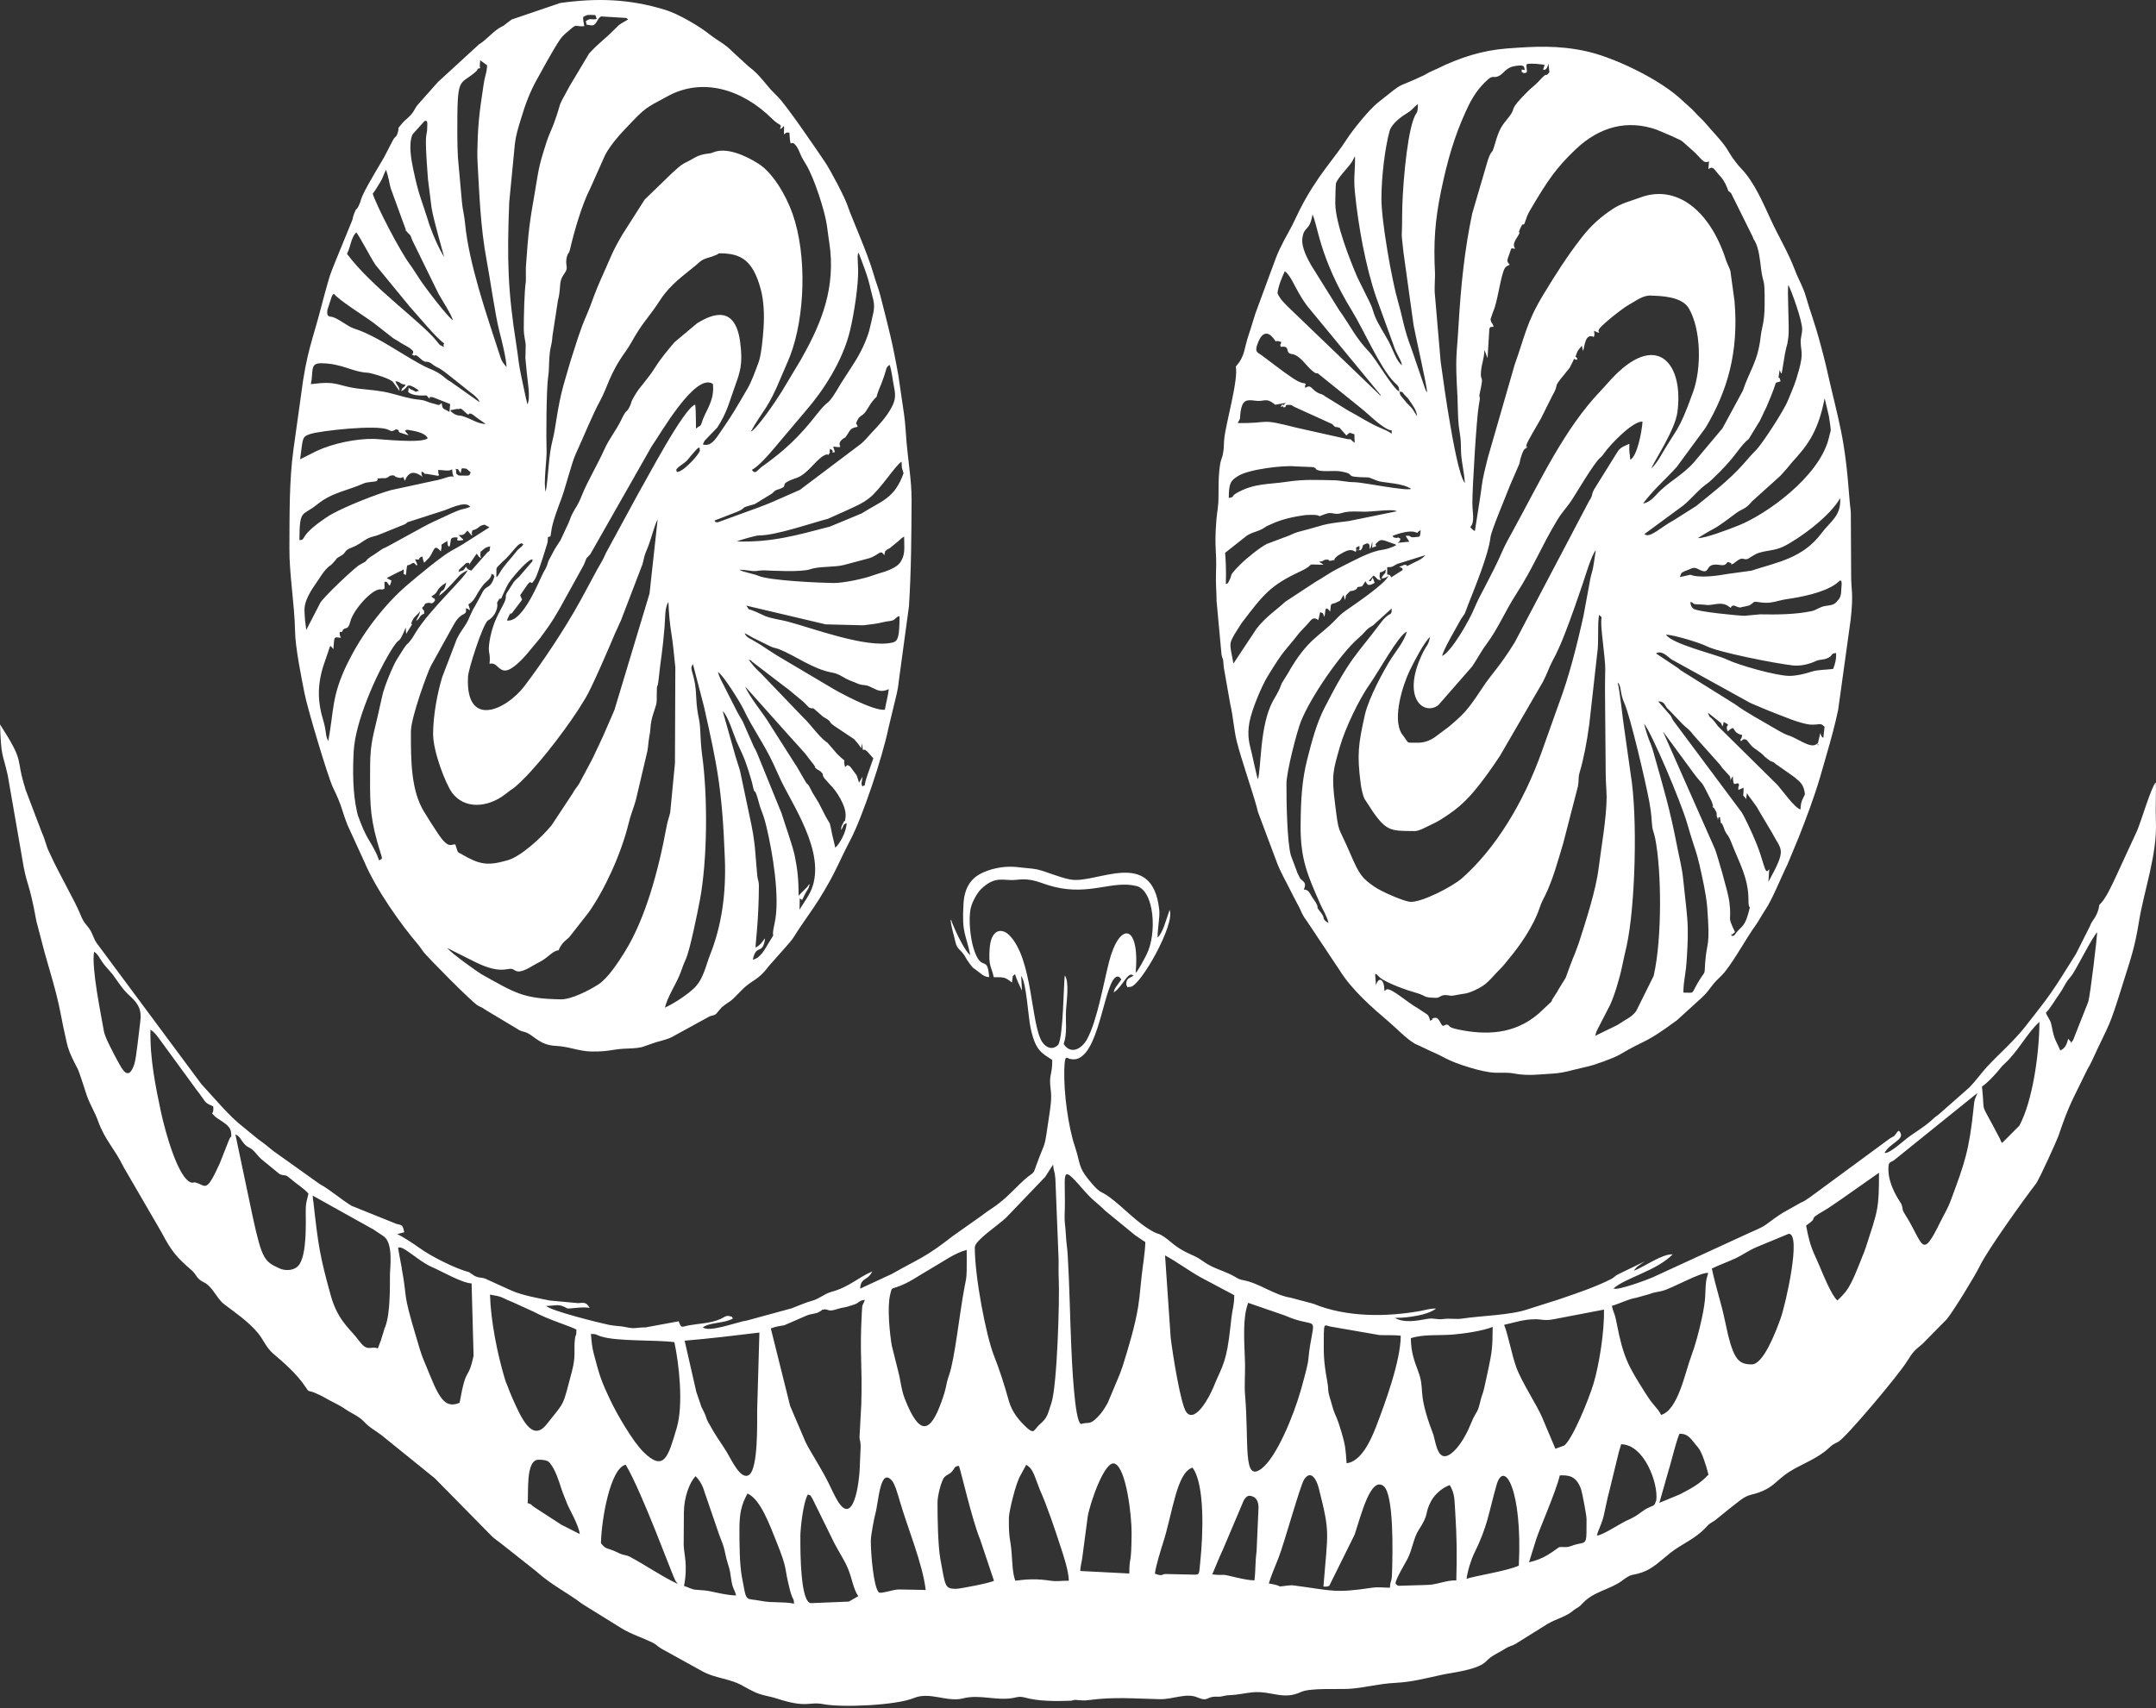
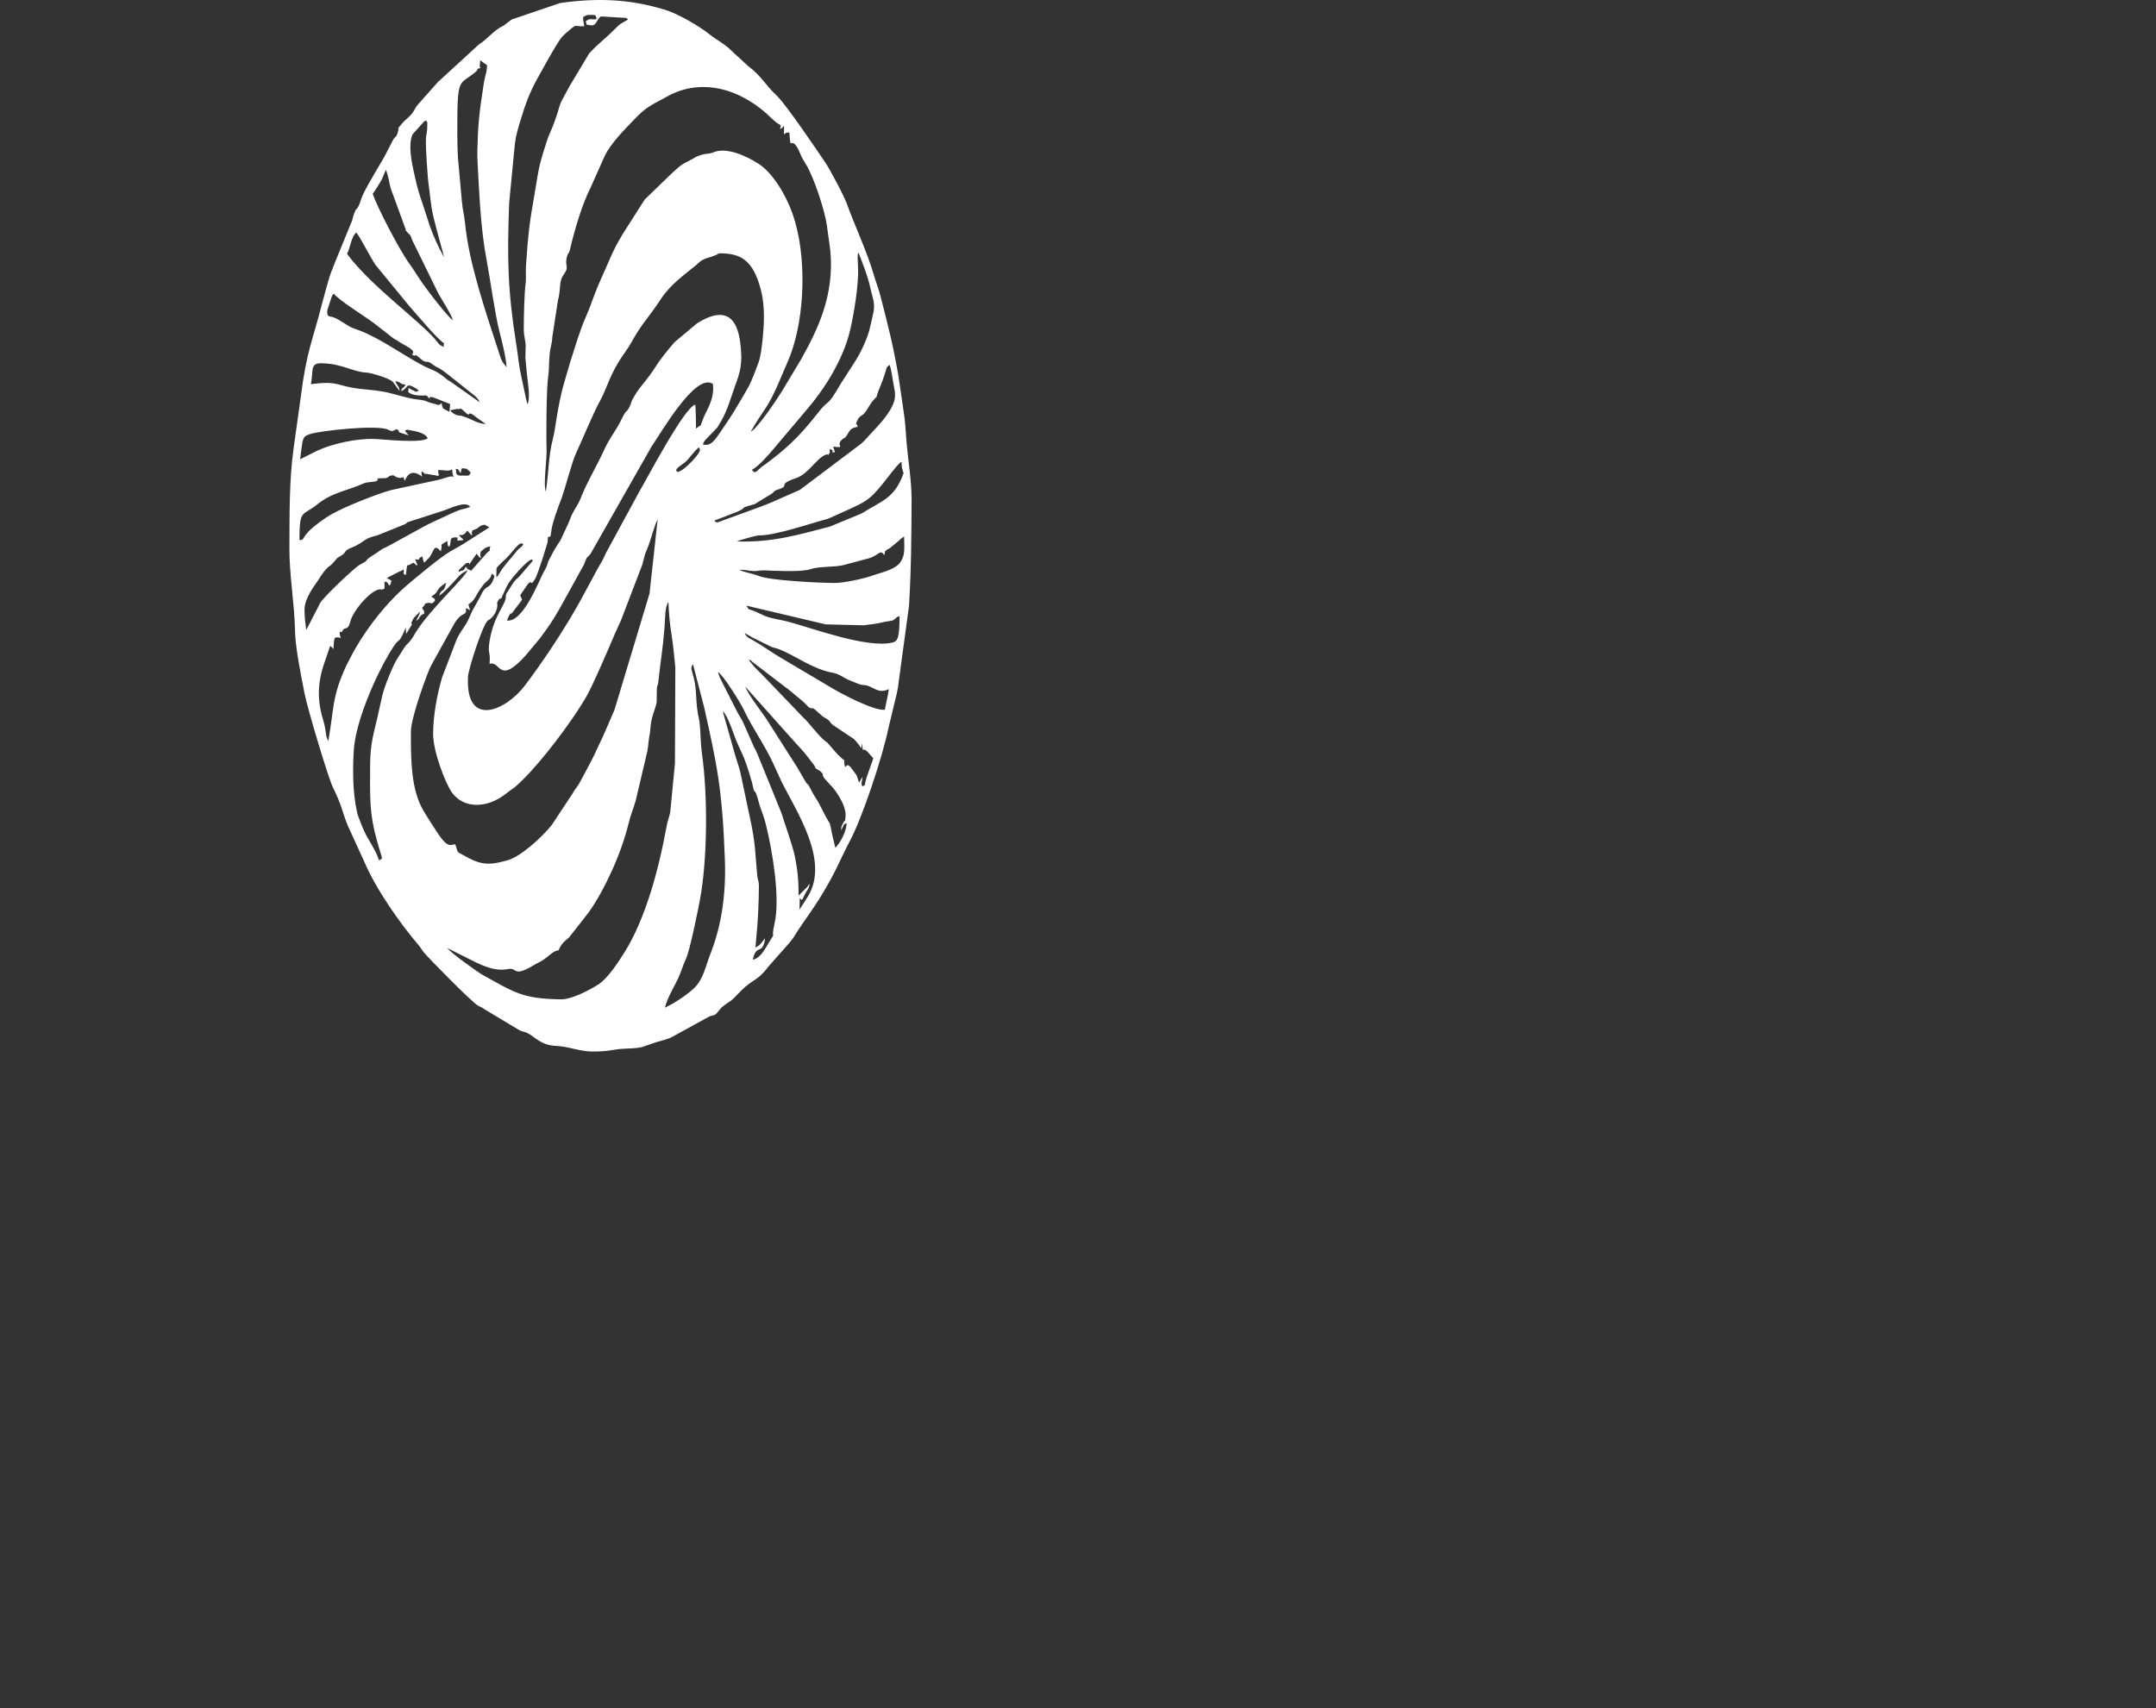
<svg xmlns="http://www.w3.org/2000/svg" width="800" height="634" vewBox="0 0 16 16" fill="none">
  <rect width="100%" height="100%" fill="#333333" stroke="none" />
-   <path fill-rule="evenodd" clip-rule="evenodd" d="M9.452 292.875C5.496 280.593 9.618 283.809 0 268.853C0.474 281.562 0.877 278.927 2.866 287.722L8.196 318.369C9.902 329.217 10.684 326.272 13.503 341.886L16.393 352.929C18.193 359.515 20.894 367.884 22.339 375.4C23.12 379.468 23.902 383.265 24.802 387.14C25.655 390.82 27.432 393.997 28.735 396.516C29.517 398.027 31.341 404.071 32.217 406.628C33.401 410.038 35.154 412.595 36.434 416.198C38.921 423.133 42.782 426.698 45.649 432.78L59.981 457.461C63.652 464.512 65.737 466.798 70.925 471.292C72.678 472.803 72.607 473.694 74.028 474.895C75.402 476.058 75.971 475.787 77.463 477.22C79.572 479.235 81.064 482.451 83.054 483.962C87.081 487.022 92.269 490.548 95.798 494.849C97.646 497.096 98.807 500.195 101.342 502.365C105.227 505.658 110.178 509.959 113.257 514.608C114.844 517.01 114.11 515.848 116.692 516.894C117.711 517.32 119.298 518.018 120.53 518.754C123.065 520.265 125.504 521.195 128.11 522.977C130.716 524.759 133.038 525.534 134.956 527.549C137.467 530.145 138.913 530.648 141.566 532.663L161.346 548.665L182.548 570.206C183.708 571.291 184.656 571.872 185.793 572.763L198.917 583.147C204.579 588.261 210.359 590.973 216.139 595.351L230.565 604.301C234.071 606.471 238.454 607.866 241.912 609.532C243.642 610.384 243.689 610.849 245.418 611.895L260.271 620.109C265.601 623.131 270.931 622.821 276.167 625.998C277.47 626.773 278.299 627.122 279.815 627.897C282.397 629.214 285.382 629.485 288.13 630.376C299.666 634.134 299.927 631.422 305.589 632.507C312.553 633.824 332.618 632.933 339.085 630.221C345.054 627.742 351.474 631.887 357.396 630.337C363.485 628.788 369.502 631.267 375.755 630.221C377.343 629.95 378.195 629.485 380.209 630.027C385.444 631.461 391.674 631.422 397.028 631.229C397.739 631.229 397.763 631.112 398.189 631.035C399.421 630.841 398.213 630.88 399.16 630.919C400.06 630.957 402.003 631.267 403.614 631.035C413.208 629.679 421.096 630.454 430.453 630.647C435.333 630.725 440.142 628.206 444.312 629.989C448.481 631.771 447.533 629.524 451.56 629.718C453.55 629.834 454.095 629.253 455.966 629.175C459.686 629.02 461.936 628.361 464.826 628.09C471.791 627.47 476.078 631.112 482.759 627.974C486.17 626.386 496.83 627.044 500.431 626.812C506.543 626.424 511.446 624.913 517.605 624.603C524.144 624.255 528.739 622.937 535.064 621.581C538.949 620.729 548.591 619.799 551.623 616.428C553.447 614.414 556.455 613.29 558.516 611.895C559.914 610.965 560.719 611.043 562.307 610.152L573.061 603.449C576.378 601.124 580.121 600.466 583.082 598.296L583.982 597.56C585.735 596.32 585.664 596.785 587.227 595.08C591.326 590.625 597.366 590.005 601.82 586.711C605.989 583.612 604.947 585.123 609.542 583.496C613.309 582.178 616.318 579.118 619.681 576.444C623.993 572.996 629.038 571.214 633.042 566.836C634.392 565.325 634.629 565.402 636.311 564.317L641.594 560.055C641.594 560.055 641.807 559.9 641.878 559.823L642.755 559.125C645.076 557.382 647.09 555.406 649.695 554.786C658.081 552.771 658.579 549.594 664.169 546.107C668.481 543.434 674.308 541.342 678.312 537.7C680.136 536.034 679.994 536.189 682.055 535.143C684.826 533.748 704.583 510.23 707.639 505.232C709.771 501.745 710.458 501.164 713.372 498.762L722.302 489.696C724.695 486.867 732.986 473.307 734.715 469.704C737.463 463.97 751.345 444.636 755.348 439.483C756.699 437.778 763.332 422.978 763.805 421.583C767.833 409.573 769.183 408.062 774.016 397.949C774.987 395.935 775.247 395.818 776.266 393.649C783.23 378.461 782.188 382.839 787.897 364.474C790.527 356.067 792.114 351.805 793.654 342.196C795.573 330.302 800.523 317.206 799.955 304.614C799.765 300.624 800.121 292.371 799.908 290.395C798.368 291.713 794.459 304.886 793.014 308.256L785.434 324.684C783.704 328.403 781.383 333.556 779.274 335.532C778.54 336.23 779.274 336.152 778.185 338.826C777.166 341.344 776.337 341.46 775.484 343.746L770.32 354.013C761.271 368.581 760.75 369.201 751.582 380.902C747.294 386.365 741.964 390.937 737.44 395.78C735.308 398.066 733.033 401.281 730.783 403.567L719.388 413.602C718.559 414.222 718.086 414.532 717.351 415.191C717.257 415.268 717.162 415.384 717.067 415.462C716.972 415.539 716.878 415.655 716.783 415.733C713.893 418.406 710.268 420.382 707.402 422.629C705.72 423.947 701.077 428.17 699.277 427.937C701.124 424.218 706.952 422.978 705.009 420.15C704.299 419.104 704.062 420.266 703.09 421.351C703.043 421.39 702.972 421.506 702.925 421.545C702.877 421.545 702.783 421.661 702.735 421.7C702.688 421.738 701.598 422.319 701.29 422.513L671.631 444.326C670.115 445.256 669.831 445.721 668.315 446.302L661.564 450.099C659.503 451.378 657.394 452.927 655.428 454.4C653.533 455.833 650.43 456.918 648.44 457.887L613.238 474.082C611.627 474.818 599.972 479.196 598.717 478.189C603.241 474.198 614.659 471.68 620.653 465.558C616.791 465.287 610.087 470.207 606.273 471.641C607.174 470.091 608.713 469.278 610.324 468.154L600.327 472.997C599.119 473.617 598.882 474.198 597.935 474.663C591.989 477.724 584.337 480.242 578.107 482.373L566.736 485.976C560.435 488.146 549.301 488.34 542.597 489.386C540.323 489.735 537.978 489.231 535.704 489.541C533.122 489.928 532.079 489.037 529.639 489.502C525.802 490.199 520.898 491.129 517.582 489.115C520.709 489.153 522.935 488.843 525.92 488.301C528.147 487.914 531.084 487.022 532.885 485.666C530.8 485.589 529.142 486.17 527.057 486.557C514.384 488.843 499.46 488.921 487.354 483.884L478.898 481.637C472.762 480.668 467.337 476.252 461.297 475.128C459.141 474.74 458.643 473.927 456.369 472.881C452.674 471.176 450.044 470.634 446.751 468.348C444.667 466.914 444.169 466.604 441.895 465.597C435.31 462.652 434.812 460.676 430.832 458.352C430.003 457.887 429.293 457.848 428.321 457.344C421.973 454.051 416.809 448.007 411.597 444.249C407.996 441.614 408.446 443.396 403.78 437.623C400.037 432.974 400.89 431.618 398.852 425.535C396.341 418.019 394.659 405.466 394.92 396.903C395.086 391.13 395.773 392.68 396.91 392.99C406.812 395.625 408.896 370.286 412.971 363.816C413.942 362.266 415.15 361.84 416.074 363.544L414.487 365.753C413.776 366.76 413.729 366.605 413.208 368.349C416.548 366.412 418.562 360.019 420.599 362.15C419.059 363.08 417.851 363.002 417.898 365.559C418.775 366.644 417.543 366.412 419.485 366.257C423.205 365.947 436.234 342.855 433.983 337.741C432.443 342.003 431.662 345.838 429.53 348.008C429.482 344.599 430.453 340.375 430.145 337.625C427.587 314.223 406.764 328.248 397.194 326.427C392.551 325.536 388.311 323.444 384.757 322.669C382.957 322.282 379.806 322.127 378.172 321.894C373.434 321.274 368.957 322.011 364.835 323.793C360.926 325.498 357.918 328.713 357.515 335.377C356.828 346.652 358.415 346.419 360.002 354.44C358.202 353.316 354.814 346.226 353.654 343.359L353.322 342.545C352.753 341.189 353.393 342.041 352.73 341.305C352.872 343.824 353.914 346.923 354.459 349.364C355.17 352.657 356.378 352.115 358.06 354.943C358.841 356.261 358.889 356.454 359.86 357.733C361.21 359.438 360.689 358.934 362.111 359.941C363.84 361.181 364.93 362.576 367.038 362.653C366.398 353.897 364.195 361.414 361.258 351.999C360.097 348.318 359.268 341.15 360.215 337.005C360.76 334.564 362.679 331.348 363.911 330.108C369.43 324.684 372.392 327.086 377.082 326.544C383.573 325.808 385.397 327.706 391.153 329.14C404.372 332.433 412.781 326.66 421.641 328.83C428.369 330.496 429.387 346.536 425.431 354.285C424.697 355.718 422.494 360.057 421.404 361.065C423.015 342.584 415.316 341.964 411.478 357.152C409.323 365.675 407.025 379.081 403.329 385.745C401.363 389.309 397.36 391.557 394.683 387.488C396.104 383.227 395.323 379.74 395.559 374.897C395.702 372.029 396.886 364.319 395.086 362.033C394.659 365.714 394.517 384.389 392.717 387.682C390.798 389.813 388.216 389.077 386.676 386.675C382.436 380.011 383.265 355.834 374.476 347.078C371.586 344.211 367.725 344.986 367.227 351.96C366.73 358.895 367.843 358.43 368.744 362.692C372.084 362.731 372.818 362.421 375.471 364.668C376.016 361.762 375.329 362.692 376.608 361.569C377.414 363.893 378.243 365.714 379.214 367.651L378.906 362.227C380.872 364.629 381.488 377.182 382.388 381.406C384.212 390.007 386.463 390.782 390.443 393.378C390.49 399.228 389.092 398.608 389.874 404.458C390.324 407.79 389.779 410.929 389.235 414.571C387.292 427.705 388.311 422.048 384.449 432.703C383.786 434.524 383.833 435.028 382.53 435.919C378.977 438.282 375.021 443.435 369.691 447.348C368.009 448.588 366.256 449.595 364.479 451.029L353.511 458.778C343.325 466.798 340.482 467.379 330.959 472.803L319.186 478.266C319.304 474.585 321.365 475.128 322.929 473.113L323.711 471.873C318.167 474.237 315.064 477.724 308.479 479.467C306.039 480.126 303.693 482.218 301.253 482.799C299.287 483.303 296.231 484.62 293.72 485.589L277.233 490.083C273.656 490.548 263.256 494.694 260.793 492.64C263.541 490.664 268.823 491.246 271.95 489.347C271.216 488.224 271.974 488.921 270.884 488.533C269.581 488.03 268.657 488.921 267.425 489.502C263.73 491.168 259.537 491.207 255.818 491.865C252.809 492.408 252.904 493.221 251.814 490.393L239.449 492.679C236.511 492.602 235.469 493.338 232.484 492.602C230.542 492.137 228.173 492.175 225.922 491.71C222.203 490.936 204.602 486.557 202.636 484.698C206.829 484.582 207.208 483.768 210.477 485.589C211.022 485.899 216.068 484.853 218.792 485.434C217.607 483.38 216.92 483.419 214.48 483.652L203.986 482.683C199.438 481.753 193.8 480.785 189.631 478.925L180.937 474.973C178.947 473.849 177.881 474.547 175.962 473.462L174.091 472.183C169.211 470.905 160.185 466.488 155.447 463.04C153.813 461.839 149.288 458.855 147.393 458.042L149.999 457.344C149.383 454.477 149.265 454.787 147.109 454.245L130.479 447.542C126.286 445.024 122.757 441.692 118.611 439.444L101.389 427.163C99.328 425.458 97.954 424.334 95.751 422.784L90.16 418.213C84.996 414.222 79.595 407.597 74.692 402.327L35.818 349.945C34.847 348.434 34.799 347.853 34.065 346.303C32.667 343.32 31.317 343.281 29.872 339.523C28.024 334.757 21.747 323.987 18.809 317.439C17.743 315.075 17.909 315.812 17.032 313.061C16.582 311.705 16.227 310.504 15.564 309.07L9.333 292.681L9.452 292.875ZM759.139 375.904C760.939 374.005 762.431 371.332 764.279 368.697C765.322 367.225 765.772 366.179 766.672 364.707C767.525 363.312 768.188 362.886 769.088 361.491C771.078 358.43 776.692 347.233 778.185 346.032C778.09 348.085 775.721 368.697 774.868 371.797L769.278 385.939C767.809 388.186 768.709 386.752 768.401 386.636L767.406 385.551C766.814 388.031 766.103 389.116 764.493 389.891C763.426 387.217 762.431 386.171 761.744 382.994C760.75 378.422 761.389 380.204 759.494 376.679L759.139 375.904ZM49.865 394.889C47.615 401.63 45.388 396.942 43.517 393.533C42.38 391.44 38.968 385.086 38.59 382.917C37.405 376.098 33.923 359.476 34.894 353.238C36.623 354.168 36.955 356.144 39.371 358.856L41.693 361.53C44.109 364.746 45.27 366.993 48.184 369.627C51.595 372.727 52.661 375.051 51.998 379.585C51.595 382.452 50.6 392.641 49.865 394.85V394.889ZM735.402 403.296C737.748 401.63 739.335 399.809 741.182 397.756C742.414 396.361 742.651 395.818 743.788 394.811C748.905 390.2 752.174 383.343 756.746 379.275C756.699 391.324 754.164 408.72 749.308 417.786L742.888 424.218C741.538 422.242 743.054 424.567 742.201 422.901C741.94 422.397 741.751 422.01 741.561 421.661C734.241 407.519 736.682 414.687 735.426 403.296H735.402ZM78.813 412.943C78.813 412.943 78.742 413.176 78.766 413.331C80.519 415.229 80.495 414.842 82.627 416.353C83.859 417.205 85.636 418.445 85.754 420.382C85.92 423.327 86.039 420.421 84.878 423.327L81.561 431.734C76.516 442.854 76.468 440.103 72.962 439.018C71.375 438.515 72.062 439.173 71.02 438.902C66.187 437.662 61.331 420.227 59.696 412.556C57.825 403.722 55.575 393.029 55.835 382.142C57.28 383.072 58.133 384.234 59.151 385.629L72.82 404.342C77.013 409.728 75.473 408.991 79.098 410.619C79.358 412.207 78.885 413.176 78.885 412.943H78.813ZM732.844 407.868C732.465 409.224 732.489 409.573 732.37 410.735C730.712 427.008 728.935 431.851 723.937 445.295C722.587 448.937 721.521 450.37 720.076 453.315C712.898 467.999 713.822 461.8 707.141 451.145C705.27 448.162 706.502 449.402 705.459 446.767C705.294 446.341 700.603 440.219 700.698 433.749C700.745 430.843 701.432 431.657 702.901 430.533L733.744 405.659L732.844 407.868ZM114.465 442.97C114.015 445.179 113.423 446.186 113.447 449.402C113.494 455.02 113.755 464.706 111.267 469.006C109.728 471.68 105.961 471.796 103.758 470.789C98.144 468.193 97.267 467.573 93.809 451.765L87.341 421.041C89.047 421.738 89.142 422.784 90.492 424.373C92.008 426.116 92.387 425.574 93.832 426.853C94.969 427.899 95.893 429.293 97.03 430.262L103.758 435.764C106.079 436.732 105.487 435.493 107.69 437.391C110.249 439.638 112.239 440.607 114.465 443.009V442.97ZM670.163 454.865C675.611 451.145 669.878 453.315 676.772 449.363C679.259 447.929 681.225 446.38 683.594 444.83L697.216 435.26C697.239 448.859 696.742 449.286 692.312 463.001C691.791 464.628 691.672 464.744 691.127 466.101C689.588 470.014 687.242 476.29 685.039 479.157C683.997 480.513 682.955 481.521 681.794 482.683C679.638 480.862 676.417 472.92 675.09 469.742C672.934 464.551 671.845 463.737 670.163 454.865ZM142.111 494.965C141.447 497.251 141.187 497.91 140.192 500.467C137.941 499.498 136.662 501.513 134.222 498.839C133.44 497.987 132.824 497.096 131.972 496.05C129.484 492.989 125.173 489.541 122.757 480.901C118.682 466.255 118.066 462.071 116.313 446.302C116.171 445.14 116.1 445.411 116.029 443.745L138.533 456.298C139.765 457.189 141.637 458.274 142.608 459.049C145.972 461.761 144.693 470.827 144.693 472.997C144.669 478.111 144.811 487.294 143.034 492.175C142.418 493.88 142.726 492.795 142.111 495.004V494.965ZM361.732 462.846C361.732 460.405 370.568 454.593 373.339 451.92L387.813 436.81C388.784 435.26 389.898 433.594 390.751 432.238C391.059 435.609 391.248 433.672 391.603 437.43L392.812 467.65C392.812 470.052 392.74 472.377 392.859 474.779C393.214 482.451 392.267 514.105 390.158 520.614C389.779 521.737 388.998 524.372 388.595 525.224C387.884 526.774 387.008 527.588 385.823 528.634C383.573 530.687 383.881 532.276 381.322 530.184C381.228 530.106 381.133 529.99 381.038 529.912C378.361 527.471 375.542 524.256 374.334 519.916C372.747 514.143 370.733 507.944 368.815 503.14C365.948 495.934 361.66 473.966 361.708 462.807L361.732 462.846ZM401.719 528.285C401.34 528.363 401.576 528.711 400.984 528.401C398.734 527.2 397.739 505.348 397.526 500.157C397.028 489.192 396.862 477.104 396.175 465.752C396.01 462.885 395.654 461.49 395.465 457.77C395.323 454.903 394.944 453.586 395.038 450.99C395.678 436.112 392.812 430.998 401.482 440.994C406.077 446.263 406.409 445.721 410.057 449.324L421.215 458.468C422.589 459.32 423.678 460.211 424.981 460.986C424.91 464.783 423.986 470.13 423.631 473.462L422.802 481.443C422.589 482.877 422.494 483.884 422.328 484.969C421.238 491.827 418.609 500.622 416.501 507.247C416.24 508.061 415.908 508.874 415.506 509.998L411.028 520.691C410.294 522.008 409.228 523.752 408.281 524.837C404.467 529.176 404.23 527.704 401.719 528.363V528.285ZM635.174 470.827C637.685 469.587 641.215 468.309 643.868 467.069C646.782 465.713 648.914 464.047 651.827 462.846L663.696 457.925C668.552 457.693 662.606 484.039 660.687 489.386C658.697 494.887 654.22 506.472 649.956 506.395C644.839 506.317 643.015 504.612 640.054 490.199C638.633 483.303 636.714 478.034 635.174 470.75V470.827ZM149.099 470.75C148.696 468.619 147.725 463.505 147.725 463.195C149.028 461.684 155.163 468.038 160.162 470.207C163.952 471.835 171.509 476.251 174.991 476.329L175.725 503.179C173.546 513.252 173.143 506.007 170.537 520.652C163.975 523.364 162.246 516.778 157.011 504.302C156.158 502.249 155.282 499.072 154.595 496.786C149.051 478.382 151.373 483.032 149.051 470.711L149.099 470.75ZM598.124 484.659C601.133 483.807 604.094 482.141 607.103 481.676L612.077 480.281C613.617 479.622 615.015 479.545 616.625 479.157C620.653 478.15 631.005 472.067 633.847 472.455L633.303 474.353C633.303 474.353 633.208 474.702 633.184 474.857L633.018 476.019C632.568 480.63 633.16 481.443 631.455 489.386C630.46 494.074 628.967 499.576 627.57 503.256C625.201 509.533 622.666 523.326 616.365 525.147C614.944 522.28 613.878 522.357 610.49 516.972C604.165 506.937 602.365 504.031 599.783 490.626C599.048 486.79 598.622 487.294 598.124 484.698V484.659ZM450.068 515.228C449.002 517.94 443.601 528.363 440.237 524.178C438.129 521.544 435.073 502.288 434.386 496.399L432.301 465.946C436.636 468.27 441.279 471.718 445.306 473.966L457.98 480.707C457.933 484.775 457.317 485.705 456.938 489.037C456.559 492.253 456.393 494.074 456.014 496.825C454.664 506.821 452.721 508.487 450.092 515.267L450.068 515.228ZM358.699 463.815C358.699 466.294 358.747 469.045 358.699 471.486C358.605 474.934 358.439 474.74 357.87 477.801C355.975 487.952 354.269 504.341 352.185 510.308C350.645 514.725 351.616 513.872 349.366 520.187C345.315 531.501 341.383 533.515 335.768 519.258C334.394 515.771 334.205 512.361 333.305 509.029L330.912 499.459C330.107 494.771 329.159 485.163 330.296 480.513C330.936 477.918 330.699 478.382 332.547 477.763C337.213 476.252 341.004 473.346 345.457 470.827C350.077 468.193 354.151 465.093 358.699 463.892V463.815ZM286.069 493.028C287.822 492.33 289.172 492.175 291.02 491.865L299.311 488.262C300.803 487.604 302.296 487.72 303.764 487.022C303.883 486.984 303.978 486.906 304.096 486.829L304.712 486.441C305.517 486.015 304.167 486.286 305.66 486.015C306.773 485.821 307.081 486.286 307.839 486.364C309.213 486.519 310.776 485.705 312.245 485.434C314.093 485.124 315.443 484.698 316.936 484.194C318.878 483.535 318.807 482.567 320.915 482.451C319.944 485.163 319.991 483.342 319.778 487.332C318.925 503.256 320.015 505.232 319.589 521.156L318.997 532.121C318.76 535.337 319.281 533.477 319.352 537.002C319.352 538.32 319.115 540.916 319.091 542.775C318.949 551.687 316.414 566.409 310.8 557.033C309.687 555.174 308.668 553.004 307.602 550.757C304.973 545.294 300.566 538.63 298.979 535.375L293.199 521.854L286.021 493.067L286.069 493.028ZM198.088 486.867C203.323 489.773 212.443 492.485 213.888 493.493C213.793 497.096 213.651 494.19 213.296 497.29C212.87 501.087 213.746 503.14 212.254 508.835C208.629 522.628 209.766 519.839 202.826 528.634C197.353 535.569 193.279 525.883 190.294 519.296C189.346 517.204 189.062 516.313 188.209 514.143C187.522 512.4 187.878 513.562 187.214 511.393C184.561 502.443 182.121 490.509 181.813 480.475C187.143 481.404 185.39 481.366 190.507 483.419L198.064 486.867H198.088ZM569.555 489.618C572.374 489.657 573.204 490.277 576.591 489.618L595.163 486.054C595.353 494.229 593.387 506.395 591.349 513.33C589.596 519.258 583.603 533.903 580.452 536.499L577.136 537.7L572.28 526.193C570.337 521.544 564.652 513.02 562.638 507.479C560.861 502.559 559.559 495.12 558.114 491.71C561.904 490.858 565.694 489.58 569.532 489.657L569.555 489.618ZM476.908 488.301C486.975 492.679 488.065 488.843 486.762 495.74C484.512 507.557 486.904 500.893 482.711 515.848C480.058 525.263 473.686 540.916 468.024 545.139C461.083 550.292 463.523 535.724 461.984 517.63C461.699 514.221 462.031 510.308 461.984 506.201C461.889 501.087 461.036 491.555 462.457 485.86C462.505 485.666 462.552 485.473 462.599 485.318L463.121 483.535L476.931 488.301H476.908ZM523.504 496.67C528.147 495.12 534.14 495.74 539.162 495.314C543.284 494.965 550.107 493.996 553.873 492.485C553.826 500.505 553.565 501.823 552.215 508.332C549.562 520.962 550.675 514.415 549.017 521.156C548.235 524.294 547.809 523.907 546.577 526.542C545.866 528.053 545.345 529.564 544.35 531.578C542.858 534.523 540.797 537.661 538.594 539.366C533.856 543.047 532.956 536.731 531.913 532.624L530.421 528.556C526.11 516.003 528.763 515.771 526.228 508.952C524.925 505.426 523.551 502.016 523.504 496.708V496.67ZM253.994 497.6C264.299 496.708 271.784 495.779 281.781 494.578L280.952 523.403C280.952 528.789 281.26 544.79 278.062 547.308C274.959 549.749 271.358 541.691 269.676 538.94C266.975 534.523 266.265 534.135 262.806 527.898C261.977 526.387 262.167 526.115 261.432 524.488L260.224 522.086C260.224 522.086 259.963 521.311 259.916 521.117C259.513 519.916 259.111 518.793 258.661 517.437C258.613 517.32 258.542 517.127 258.495 516.972C258.447 516.817 258.4 516.662 258.353 516.507L254.041 497.6H253.994ZM491.263 494.461C491.263 490.858 491.903 492.059 493.798 492.369L511.849 495.507C514.502 495.624 517.132 495.43 519.761 495.74C519.714 505.232 513.886 520.885 510.736 529.176C508.367 535.414 504.813 542.465 499.673 543.085C499.246 537.39 499.246 536.615 497.778 531.578C495.954 525.379 495.717 526.115 494.698 523.055L493.845 520.071C492.282 515.073 493.253 516.894 492.424 512.322C490.979 504.38 491.192 502.055 491.216 494.539L491.263 494.461ZM223.056 496.011C228.86 497.948 243.523 497.212 250.227 498.142C251.933 505.93 253.686 521.311 251.104 529.951C247.977 540.412 246.532 546.65 238.643 538.785C234.735 534.872 228.954 524.876 226.704 520.149C222.914 512.245 222.44 510.424 220.355 502.559C219.692 500.079 219.503 497.948 219.266 495.081C221.469 495.081 221.185 495.43 223.032 496.05L223.056 496.011ZM619.421 544.829C620.724 540.296 621.624 536.189 623.14 532.159C626.646 531.927 627.783 534.678 629.962 537.08C631.573 538.901 633.137 544.131 633.942 547.308C630.412 551.067 627.214 552.578 623.14 554.709L615.725 557.769L619.397 544.829H619.421ZM592.557 569.935C592.842 568.114 594.31 565.944 595.116 562.38C595.85 559.203 596.3 556.53 597.153 553.391L600.422 539.986C600.991 537.545 600.991 538.126 601.536 536.034C610.158 536.111 615.441 550.757 614.565 556.878C613.854 558.97 613.641 558.699 612.053 559.397C608.69 560.908 608.619 562.186 603.691 564.317C601.37 565.325 594.5 569.935 592.581 569.896L592.557 569.935ZM195.766 557.924C196.24 554.399 194.866 541.729 199.888 541.768C203.299 541.807 203.749 542.465 204.697 543.899C206.26 546.262 207.35 549.517 208.274 552.461C208.771 554.011 209.743 556.297 210.477 558.196C211.164 559.978 214.788 566.099 215.12 569.354L209.008 566.254C206.687 565.053 210.927 567.378 208.321 565.906L198.159 559.319C196.856 558.467 197.59 558.389 195.743 557.847L195.766 557.924ZM347.873 557.576C347.873 555.174 349.271 549.439 350.479 548.2C351.474 547.192 352.114 547.347 353.204 546.185C354.459 544.79 353.89 544.286 355.833 544.054C356.567 546.03 360.784 564.433 363.674 571.33L368.815 586.673C368.009 587.409 356.022 589.733 354.672 589.695C350.574 589.617 350.811 588.959 348.916 578.575C348.039 573.655 347.85 563.194 347.873 557.576ZM449.807 584.309C451.205 581.171 452.389 577.994 453.763 575.127L461.533 556.801C462.528 555.329 463.215 554.631 465.134 555.561C466.153 556.026 466.982 557.382 466.982 559.513L466.271 575.669C465.703 579.931 465.963 582.643 465.466 586.556C461.581 586.479 455.587 584.542 454.142 584.503C451.939 584.503 452.224 584.619 449.831 584.309H449.807ZM570.006 571.369C570.764 568.579 577.515 553.314 578.77 547.58C581.945 547.502 584.93 547.58 586.73 552.926C587.085 554.011 588.696 562.419 588.696 563.697C588.649 572.841 589.052 572.337 585.356 573.073C583.698 573.383 582.49 574.236 580.902 574.197C577.349 574.158 579.671 573.771 574.293 577.103C572.209 578.381 569.887 579.234 567.352 579.854L570.006 571.33V571.369ZM294.597 595.196C291.138 594.383 286.4 594.964 282.8 594.228C276.048 592.91 277.209 595.158 275.314 585.433C274.366 580.551 274.39 572.221 274.366 568.075C274.343 561.876 274.982 558.622 277.375 554.321C282.16 556.413 285.595 565.944 288.082 572.144C292.536 583.263 290.735 580.822 293.033 589.811C294.289 594.654 294.526 592.562 294.621 595.196H294.597ZM374.381 563.039C374.381 561.334 376.798 550.524 378.764 547.386L380.778 543.667C382.27 544.519 382.957 545.565 383.81 547.541L385.823 552.849C388.69 559.319 391.367 567.417 393.688 574.507C394.565 577.18 396.507 582.953 396.602 586.673C393.641 586.634 392.456 587.06 389.779 586.673C384.97 585.937 381.322 586.053 376.727 586.673C375.732 583.883 375.661 580.474 375.4 576.754C374.903 570.129 374.287 572.221 374.358 563.077L374.381 563.039ZM470.796 587.68C471.625 584.968 473.094 581.481 474.373 578.265C476.576 572.686 482.403 551.454 483.896 549.129C486.383 545.294 488.515 549.091 489.321 552.268C493.656 569.354 492.708 568.037 491.074 588.842C491.453 588.842 492.045 588.92 492.4 588.842C493.987 588.377 492.945 588.687 493.395 588.261L502.658 569.548C505.05 562.341 508.532 548.006 513.318 551.493C517.274 554.36 516.753 576.599 516.539 583.418C516.397 587.99 516.042 585.472 515.734 589.269C513.649 589.269 511.28 588.959 509.219 589.269C495.03 591.399 494.366 590.315 480.271 588.455C479.395 588.339 479.087 588.339 477.997 588.455C472.312 589.114 477.429 588.804 470.772 587.68H470.796ZM222.985 572.763C223.174 563.93 226.443 544.868 232.176 543.628C238.335 553.972 249.422 584.58 250.583 586.595C252.999 590.818 249.801 584.697 251.293 587.796C244.826 584.658 239.804 581.055 233.811 577.839C232.437 577.103 231.489 577.258 230.092 576.638C228.623 575.979 228.007 575.592 226.254 575.011C225.662 574.817 225.046 574.662 224.477 574.275C224.288 574.158 223.719 573.616 223.577 573.461L222.985 572.725V572.763ZM544.184 585.975C544.54 583.031 545.937 578.691 546.98 576.599C552.097 566.138 552.144 562.341 555.271 551.26C558.066 541.303 564.983 552.926 563.562 581.093C558.611 583.263 546.411 585.007 544.184 586.014V585.975ZM253.781 561.063C253.804 556.065 255.723 550.253 258.116 547.89C259.182 549.013 260.153 550.292 260.911 552.229C261.314 553.275 261.101 552.81 261.361 553.585L266.573 568.773C267.212 570.749 268.065 572.492 268.539 574.197C269.178 576.483 269.25 577.723 270.079 580.357C271.145 583.728 270.789 583.147 271.405 586.711C271.997 590.043 272.4 589.462 273.158 592.136C269.937 592.097 266.502 591.206 263.256 590.547C261.74 590.237 260.271 590.198 258.282 590.043C256.363 589.888 255.557 589.075 253.804 588.649C255.344 580.784 253.686 576.405 253.686 573.345L253.757 561.101L253.781 561.063ZM400.818 583.031C401.032 580.435 401.387 579.854 401.648 577.723L403.614 562.806C404.467 557.808 409.962 541.729 413.658 543.24C417.898 544.945 419.912 562.419 419.888 568.889C419.817 581.636 419.083 576.948 419.035 583.999L400.842 583.069L400.818 583.031ZM428.535 584.077C428.748 581.636 430.785 575.049 431.496 572.841C435.096 561.76 436.565 546.456 442.487 544.713C447.107 550.834 446.443 569.431 445.377 579.505C444.88 584.116 445.306 584.464 443.103 584.425L432.585 584.193C431.354 584.193 431.662 584.697 430.169 584.58L428.558 584.077H428.535ZM323.142 571.524C323.142 569.974 324.327 563.542 324.777 561.954C326.032 557.498 326.53 544.364 330.983 549.556C332.097 550.873 333.21 554.825 333.873 557.111C336.74 566.991 342.354 580.357 343.491 590.121C340.175 590.082 336.811 589.927 333.518 589.927C331.315 589.927 326.743 591.709 326.056 590.973C324.161 588.997 323.095 576.87 323.118 571.485L323.142 571.524ZM517.819 587.68C517.771 586.208 521.49 580.086 522.367 578.381C524.072 574.972 524.57 570.633 526.441 567.804C530.468 561.721 528.502 561.876 530.99 557.188C532.411 554.515 535.325 552.074 537.954 551.183C539.849 554.554 539.636 556.142 539.968 561.101C540.584 570.671 540.631 577.297 540.371 586.556C536.13 586.479 533.24 588.3 528.929 588.261L519.998 588.532C518.577 588.649 518.482 588.494 517.842 587.68H517.819ZM296.966 570.4C296.966 567.649 297.961 557.692 299.761 554.67C301.396 555.329 300.33 554.592 301.514 556.336L309.734 573.035C311.25 575.94 313.43 579.195 314.661 582.217C316.249 586.091 316.651 589.85 318.475 592.407L314.993 594.422L300.969 595.003C297.06 594.925 296.942 576.715 296.989 570.361L296.966 570.4Z" fill="white" />
  <path fill-rule="evenodd" clip-rule="evenodd" d="M338.233 184.99C338.28 178.743 336.916 170.452 336.399 164.359C336.117 161.12 335.952 157.032 335.458 153.793L333.366 139.486C331.18 127.069 329.722 121.708 326.666 109.754C325.984 107.054 324.973 104.625 324.15 101.733C321.752 93.442 316.274 81.564 314.464 76.242C313.288 72.81 307.998 62.938 306.259 60.354C302.544 54.84 292.012 39.376 288.744 36.059C288.062 35.365 288.25 35.481 287.662 34.941C284.23 31.741 282.325 28 277.741 24.645L271.863 19.246C269.089 16.315 266.268 15.12 263.164 12.652C259.238 9.528 251.503 5.093 246.989 3.705C233.447 -0.498 221.269 -0.768 207.845 1.121L189.93 7.214C189.013 7.831 188.308 8.41 187.485 9.027C186.639 9.644 187.438 9.22 186.239 9.837C183.018 11.456 180.69 14.695 177.728 16.469L162.893 30.082C162.893 30.082 162.682 30.275 162.611 30.314L155.111 38.759C153.983 40.109 154.241 40.147 153.301 41.535C151.914 43.618 150.503 44.196 149.069 45.97C146.883 48.631 148.481 46.51 147.47 49.595C147.047 50.906 146.812 50.482 145.989 51.678L143.168 57.115C142.463 58.812 136.491 68.067 134.422 72.81C133.882 74.044 133.741 75.085 133.106 76.358C131.954 78.672 132.518 76.435 131.413 79.25C130.708 81.063 131.107 81.024 130.19 82.991L124.383 97.182C123.208 100.306 122.62 101.27 121.633 104.933C120.904 107.633 120.246 109.754 119.446 112.916C116.061 126.259 113.733 130.269 111.617 147.237L108.914 166.634C107.268 178.319 107.456 191.623 107.386 203.385C107.315 213.18 109.29 224.093 109.478 234.197C109.572 240.29 111.805 251.281 113.028 257.489C114.086 262.927 121.75 288.61 123.584 292.35C127.04 299.369 126.758 300.718 128.991 306.31L135.151 319.769C139.595 330.258 148.717 343.061 155.205 350.658C155.958 351.545 156.522 352.509 157.11 353.28C158.638 355.247 175.024 371.906 177.328 373.217C178.786 374.027 178.527 373.641 179.938 374.683L192.798 382.395C193.809 382.897 194.632 382.897 195.69 383.398C198.417 384.748 200.627 387.948 206.293 388.18C210.737 388.334 214.874 390.185 219.412 390.262C225.783 390.378 227.429 389.414 231.637 389.221C233.894 389.144 235.893 389.105 238.149 388.642L243.392 386.83C245.109 386.329 247.671 385.75 249.293 384.902L262.929 377.421C264.316 376.688 264.834 377.074 265.727 376.302L267.749 373.911C271.84 370.595 269.912 373.024 274.92 367.78C279.057 363.461 281.032 364.232 285.076 358.795L292.811 350.041C294.527 348.074 295.115 346.763 296.525 344.68C299.065 340.863 301.486 337.623 303.884 333.806C310.232 323.625 311.008 320.386 315.639 311.555C319.965 303.302 327.394 281.321 329.722 269.984L331.673 261.885C332.426 258.569 333.154 256.487 333.507 252.746L337.269 225.096C338.139 211.715 338.186 198.218 338.256 185.068M216.473 6.289C216.826 6.019 217.86 5.518 218.236 5.556C221.716 5.595 220.681 5.286 221.41 7.021L220.846 7.176C220.846 7.176 220.634 7.176 220.54 7.176C220.446 7.176 220.305 7.176 220.211 7.176C219.13 7.176 218.73 6.79 217.319 7.947C218.166 9.567 216.544 8.873 219.083 9.374C221.481 9.837 221.269 7.021 223.056 6.096L232.484 6.674C232.484 6.674 232.719 7.099 232.766 6.944C232.813 6.79 232.93 7.176 233.024 7.253C230.085 9.065 230.556 8.333 227.923 10.993C223.761 15.197 222.68 15.428 218.589 19.863L211.442 31.818C211.442 31.818 211.301 32.087 211.23 32.203C211.16 32.319 211.089 32.473 211.019 32.589C206.223 41.304 208.879 36.599 205.517 45.816C204.53 48.515 203.636 50.019 202.767 52.796C201.873 55.611 200.956 58.465 200.345 61.01C199.569 64.172 199.287 66.602 198.605 70.496C196.372 83.299 196.113 85.42 195.126 99.226V104.355C194.515 108.597 194.373 117.505 194.35 121.824C194.35 125.218 195.079 126.529 195.055 128.264C195.008 135.63 194.656 129.459 195.525 138.792C195.784 141.684 196.913 147.623 195.714 150.091C195.055 147.738 194.303 143.535 193.621 140.604C192.328 134.858 192.399 132.93 191.623 128.187C188.402 107.941 188.12 96.411 188.943 75.163L191.058 53.297C191.458 50.096 192.21 47.744 193.127 44.698C194.961 38.489 196.724 33.977 199.193 29.542C201.544 25.3 203.966 20.827 206.575 16.547C208.456 13.461 209.138 13.037 211.23 11.225C214.31 8.564 213.064 9.991 216.802 9.721C216.591 8.448 216.261 7.176 216.403 6.289H216.473ZM176.459 26.689C178.245 25.146 175.871 25.956 178.198 25.262C178.198 25.146 178.104 24.992 178.104 24.953C178.104 24.915 178.01 24.683 178.01 24.606L178.175 22.37L180.738 24.221C180.667 26.265 180.338 27.151 180.032 28.424C179.68 29.928 179.68 29.928 179.397 31.702C177.705 42.654 177.305 47.05 177.117 56.267C177.117 57.346 177.117 58.85 177.187 59.93C177.846 71.615 178.269 84.379 180.573 96.604C181.819 103.198 183.747 116.965 185.275 122.865C186.145 126.259 187.838 132.892 187.955 136.247C186.027 133.856 186.215 134.203 185.016 130.501C180.549 116.772 174.037 97.915 172.603 83.222C172.227 79.327 171.71 78.286 171.404 74.97L169.923 58.503C169.758 55.495 169.711 53.336 169.688 49.788C169.641 27.498 170.252 32.049 176.506 26.65L176.459 26.689ZM202.508 182.445C201.544 179.939 202.955 170.182 202.814 167.097C202.649 163.511 202.696 144.383 203.401 139.833C203.801 137.249 203.613 135.552 203.895 132.12C204.201 128.264 204.741 128.495 204.977 124.832L207.069 111.258C207.069 111.258 207.163 110.911 207.21 110.756C207.257 110.602 207.304 110.409 207.328 110.255C208.103 106.36 207.375 104.316 209.232 101.81C211.512 98.725 209.232 98.918 210.501 94.791C210.878 93.596 211.066 94.406 211.489 92.632C213.135 85.536 216.003 75.741 219.036 69.879L224.396 57.848C226.912 52.796 231.802 48.091 235.07 44.62C240.171 39.222 241.77 39.067 247.53 35.828C260.484 28.578 275.39 33.052 286.487 44.081C289.566 47.127 290.225 45.739 289.402 47.86C291.001 47.59 291.024 44.659 290.883 49.904C291.635 49.287 291.776 49.055 292.905 49.248C293.446 56.806 293.187 50.251 295.985 54.994C296.455 55.804 296.925 57.192 297.466 58.272C298.077 59.429 298.524 60.084 299.182 61.203C302.074 66.023 306 77.978 306.823 83.647C307.058 85.343 307.246 86.809 307.458 88.313C307.622 89.547 307.975 91.745 308.092 93.056C309.715 109.599 303.296 122.557 297.231 133.393L290.084 145.309C287.85 148.934 280.774 159.307 278.564 160.233C283.712 151.093 284.606 152.559 290.037 139.486C291.095 136.902 292.153 134.704 293.258 131.85C298.665 117.543 299.535 94.83 294.08 79.327C291.424 71.846 286.44 63.902 281.408 60.74C276.777 57.809 269.583 54.493 264.693 56.537C263.329 57.115 262.741 56.922 261.26 57.231C258.086 57.925 257.287 58.966 255.053 60.007C252.467 61.203 251.597 62.282 249.364 64.249L239.231 74.044L230.979 87.001C227.053 93.673 226.841 95.023 223.996 101.308C219.717 110.756 220.188 111.142 217.531 117.235C215.062 122.904 213.605 128.11 211.653 134.126L209.091 142.918C206.74 151.479 206.223 158.767 205.118 163.009C203.448 169.372 203.636 175.928 202.508 182.484V182.445ZM164.727 95.331C162.799 92.053 161.012 88.081 159.437 83.724C158.967 82.451 159.226 83.068 158.849 81.873C156.122 73.196 155.464 72.772 153.395 63.092C152.549 59.197 151.608 53.644 152.925 50.251C152.972 50.096 153.066 49.942 153.113 49.827L157.486 44.968C158.238 44.698 158.05 44.852 158.403 45.045C158.591 45.855 158.567 45.045 158.544 46.703C158.497 52.372 157.251 46.163 158.802 66.524L160.119 77.014C160.989 82.335 164.751 94.791 164.774 95.408L164.727 95.331ZM144.391 67.373C144.555 68.106 144.72 69.031 145.002 69.957L150.456 84.919C150.997 86.654 149.68 84.379 151.021 86.037C152.337 87.696 151.914 86.269 152.995 89.2L162.682 108.982C163.598 110.679 167.807 117.196 167.995 118.816C166.232 117.736 158.262 107.478 155.558 103.352C154.359 101.54 153.16 99.573 151.937 97.915C148.364 93.094 139.783 76.589 138.301 71.885C139.077 70.959 140.159 69.108 140.982 67.797C142.157 65.946 142.298 64.751 143.239 63.015C143.709 64.365 144.038 65.638 144.414 67.334L144.391 67.373ZM283.242 172.804C280.75 174.617 280.35 176.314 278.987 174.386C281.502 173.074 285.382 168.64 287.709 165.825C287.78 165.747 287.874 165.593 287.968 165.516L299.37 152.019C305.318 145.116 312.748 134.049 315.451 122.518C316.721 117.158 318.649 105.975 318.39 99.573L318.225 95.293C318.413 93.711 318.178 94.714 318.578 93.789C320.247 98.223 321.964 102.234 323.139 107.671C323.774 110.564 324.691 112.299 324.173 115.538C324.032 116.387 322.669 122.287 322.504 122.827C321.235 127.107 319.001 131.503 317.003 134.588L312.089 142.224C306.306 152.173 308.234 147.121 303.273 153.523C296.314 162.47 290.977 167.213 283.266 172.843L283.242 172.804ZM128.756 94.213C130.19 91.398 130.167 88.39 132.142 86.269C133.129 87.04 137.291 95.254 139.289 98.262L151.843 113.571C154.97 117.042 162 125.603 164.821 127.454C163.904 128.765 166.161 129.459 163.222 128.033C163.105 127.956 162.305 126.953 162.188 126.799C156.592 119.626 137.972 106.63 128.756 94.213ZM204.271 198.989C204.271 198.989 204.506 197.716 204.577 197.061C204.882 194.091 207.234 187.883 208.362 184.952C208.433 184.759 208.597 184.219 208.668 184.026C210.055 180.093 212.218 171.532 213.628 168.485C216.356 162.585 220.047 153.484 222.633 148.818C225.454 143.728 226.089 138.869 232.037 130.578C233.847 128.071 234.599 126.374 236.198 123.791C239.513 118.469 240.736 117.813 245.085 111.181C248.729 105.589 253.784 102.118 258.18 98.493C259.356 97.529 259.802 96.912 260.884 96.372C261.895 95.832 263.211 95.562 264.105 95.254C264.881 94.984 265.374 94.753 265.892 94.56C266.762 94.213 266.197 94.02 267.467 94.02C274.59 94.136 279.316 96.218 282.278 107.363C283.383 111.489 283.665 116.425 283.313 121.863C283.078 125.68 282.419 132.005 281.479 134.473C280.209 137.866 278.893 141.607 277.365 144.229C275.39 147.584 274.238 149.667 272.427 152.597C270.57 155.605 269.183 157.572 267.208 160.503C265.468 163.087 263.705 165.863 260.79 164.938L261.284 163.896C261.284 163.896 261.448 163.588 261.542 163.472L266.15 158.69C269.794 153.06 270.5 149.474 272.663 143.496C274.661 137.943 275.672 135.167 274.684 127.261C272.921 113.147 264.504 116.348 258.627 120.012L250.257 127.03C247.742 130.038 245.367 132.776 243.204 136.208C240.759 140.141 237.515 143.651 236.504 145.232C233.518 149.859 234.694 148.818 233.542 151.093C232.225 153.677 232.719 151.248 230.415 156.03C228.651 159.693 226.112 162.701 224.278 166.75C221.598 172.689 218.001 178.628 215.909 183.834C214.122 188.307 213.793 187.806 212.312 190.813C211.63 192.202 212.241 190.929 211.583 192.549C210.901 194.284 211.066 193.86 210.313 195.48C206.505 203.616 209.138 198.41 205.799 203.886L203.542 208.128C203.143 209.092 203.401 208.63 203.096 209.517C202.555 211.021 202.367 211.175 201.756 212.255C200.204 214.993 194.185 231.151 188.12 230.302C188.496 229.377 188.402 229.377 188.919 228.451C189.883 226.754 189.154 228.027 189.554 227.718C190.447 227.063 188.519 228.721 190.001 227.526L193.409 223.014C194.185 221.433 193.809 223.284 193.527 222.088L193.151 221.24C193.151 221.24 193.01 221.047 193.01 220.931L195.784 216.882C197.688 214.568 196.419 218.232 198.488 214.954C199.687 213.064 203.166 201.341 203.166 201.341C203.26 200.878 203.284 199.837 203.307 199.336L204.201 199.105L204.271 198.989ZM152.831 131.542C154.759 132.892 153.254 130.578 155.887 133.007C158.52 135.398 157.98 133.277 160.472 135.205C162.87 137.056 161.812 135.552 166.067 138.869L171.992 143.574C174.296 145.579 177.564 147.468 177.916 149.242L167.007 141.53C165.127 140.681 164.304 138.753 159.32 136.786C155.088 135.128 145.449 128.65 139.853 125.68C137.22 124.292 134.446 122.904 131.507 121.978C129.015 121.207 126.499 118.777 123.561 117.698C122.597 117.351 121.021 117.968 121.492 114.998L123.067 110.139C123.796 108.867 122.785 110.139 123.866 109.021C126.123 111.682 134.893 117.081 138.654 119.857L145.754 125.41C146.483 125.989 146.883 126.027 147.659 126.567C150.433 128.457 151.655 128.573 153.254 130.269C153.442 131.773 152.901 131.156 152.807 131.465L152.831 131.542ZM166.42 149.744C167.243 150.091 167.055 149.32 166.772 152.906C164.257 151.286 164.327 152.289 163.857 149.589C163.504 149.705 163.434 150.476 162.305 150.245L161.553 149.975C157.251 148.972 159.014 148.703 154.665 148.24C152.172 147.97 148.693 146.967 145.284 146.042C141.287 144.962 137.737 144.769 133.552 144.306C124.548 143.265 125.959 141.221 115.332 142.571C116.413 137.943 114.791 134.743 119.188 134.82C127.158 134.935 130.496 138.021 136.397 138.329C137.667 138.406 143.826 140.18 145.496 141.491C145.59 141.568 145.707 141.645 145.778 141.723L148.246 145.116C148.199 143.304 147.235 143.188 146.718 141.453C149.351 141.954 147.917 142.494 150.503 142.764C149.68 144.383 149.234 143.419 148.881 145.193C149.821 144.731 149.822 144.692 150.55 143.998C151.279 143.304 151.162 142.07 154.782 144.461L155.44 145C153.607 145.695 154.594 145.348 153.042 144.769C150.762 143.882 151.984 142.918 151.444 145.463C153.207 147.199 157.744 146.736 157.933 146.774C157.98 146.774 158.097 146.774 158.144 146.774C158.191 146.774 158.309 146.851 158.332 146.851C158.379 146.851 158.473 146.967 158.52 147.006L158.849 147.43C160.613 149.204 157.839 146.543 161.036 147.584L166.373 149.705L166.42 149.744ZM258.251 158.96C258.274 156.878 258.157 150.823 257.969 150.168C253.831 151.248 239.678 178.396 237.374 182.175L224.819 205.275C223.738 207.858 222.962 208.938 221.786 211.021L215.415 222.821C209.679 233.272 201.403 245.689 194.632 254.597C187.744 263.659 172.626 270.485 173.661 251.088C173.802 248.35 178.927 232.307 180.949 230.341C180.949 230.341 184.123 228.837 184.546 224.865C184.64 223.901 184.146 224.093 184.828 222.975C186.121 220.816 184.993 222.937 185.722 222.204C186.286 221.664 185.698 222.821 186.403 221.163L187.885 217.962C188.801 216.342 188.566 216.574 189.671 215.108C190.894 213.45 196.63 206.779 197.641 207.743C197.171 209.517 197.9 207.743 197.077 208.861L192.775 213.874C192.775 213.874 192.61 214.067 192.563 214.106L191.787 214.8C191.787 214.8 191.623 214.915 191.576 214.993C191.529 215.031 191.411 215.147 191.364 215.224C191.247 215.34 190.776 215.841 190.635 216.034L187.955 220.237C187.461 221.317 187.814 221.394 187.626 222.204C186.968 225.135 183.112 229.03 181.654 237.976C180.855 242.912 182.101 241.64 181.654 246.383C185.91 245.11 184.899 254.597 195.196 243.105L200.486 236.742C204.765 230.996 206.599 227.95 210.008 221.625L216.638 209.632C218.213 205.892 216.92 208.128 219.059 205.66L241.817 165.632C244.967 161.236 258.039 138.059 264.528 142.494C265.21 148.317 262.083 152.25 260.86 155.528C259.591 158.922 260.602 157.186 258.321 159.037L258.251 158.96ZM330.098 135.398C330.85 137.365 331.203 140.99 331.72 143.535C332.426 146.929 332.214 148.548 330.827 151.209C328.97 154.757 325.866 158.035 323.445 160.58C322.105 162.007 320.812 163.626 319.448 164.745L296.784 181.828L286.51 186.34C284.629 187.15 283.383 187.613 281.338 188.384L266.315 193.86C265.139 193.744 265.492 193.744 265.116 193.204L273.862 189.811C277.529 188.153 273.72 188.808 280.021 187.111L285.382 183.834C287.733 182.522 286.839 182.252 288.555 181.713C293.822 180.054 287.662 180.054 295.538 177.394C300.005 175.851 303.155 169.835 306.517 168.717C308.022 168.215 306.329 170.182 307.622 168.408C308.492 167.251 307.505 168.755 307.998 166.557C310.373 167.791 307.411 168.138 309.809 167.83L309.174 165.747C314.487 166.442 309.315 165.362 312.912 162.778C314.393 161.737 312.771 163.472 313.947 161.93C315.428 160.002 315.169 158.883 318.225 158.42C318.037 156.839 317.073 157.958 318.272 155.721C319.025 154.333 319.73 154.371 320.506 153.6C321.916 152.135 322.528 150.245 324.291 148.278C326.407 145.926 324.032 149.435 326.971 142.571C327.465 141.414 327.841 140.141 328.241 139.023C329.04 136.709 328.664 136.401 330.075 135.437L330.098 135.398ZM168.136 153.369C166.796 152.327 167.431 152.636 167.102 152.25L169.735 151.749C170.934 152.173 170.346 150.823 172.18 152.597C175.542 155.875 172.274 151.171 177.14 155.181L180.22 157.341C177.305 157.418 174.766 155.297 171.38 154.371C170.699 154.178 170.487 154.294 169.805 154.14C169.241 154.024 168.536 153.677 168.16 153.369H168.136ZM111.359 170.491C112.44 162.585 111.97 162.161 115.003 161.12C118.529 159.886 140.088 157.495 144.062 159.5C145.566 160.271 145.543 160.079 147 159.307C149.845 160.464 146.812 158.999 148.246 160.503L151.655 161.583C149.281 158.96 150.762 160.079 150.95 159.462C152.807 159.847 157.627 160.271 158.708 162.662C156.428 164.706 141.029 162.932 138.701 162.894C132.283 162.778 123.655 164.513 117.518 167.367L111.382 170.452L111.359 170.491ZM250.939 174.27C252.021 172.727 253.925 172.226 255.406 170.336C256.252 169.257 256.652 168.871 257.428 167.946C260.32 164.475 259.45 167.02 259.708 167.251C258.886 169.449 254.56 173.46 253.384 174.231C250.492 176.159 251.127 174.54 250.916 174.231L250.939 174.27ZM273.485 200.956C274.003 200.57 280.515 198.719 281.526 198.719C287.733 198.796 300.475 194.323 307.223 192.549L315.028 189.04C318.084 187.574 319.636 187.073 322.481 184.913C326.642 181.751 332.614 172.187 334.542 171.378C334.659 174.54 334.565 172.959 335.27 175.658C331.861 185.145 327.183 185.8 319.754 190.544L307.951 195.441C295.82 198.603 286.416 201.38 273.462 200.956H273.485ZM162.611 174.424C164.703 174.424 166.749 175.08 167.76 174.154C168.112 177.008 167.713 174.81 168.301 177.008C167.055 176.314 164.915 177.779 161.083 178.435L145.072 181.905C139.548 183.448 128.474 187.844 123.184 190.775C120.763 192.086 115.92 195.557 113.968 197.832C112.276 199.837 112.699 200.57 111.1 200.416C111.171 188.692 112.158 191.7 117.589 187.304C123.231 182.677 129.18 182.06 134.892 179.437C136.233 178.82 139.265 178.859 139.689 178.55C141.569 177.201 137.549 177.779 142.016 177.471C143.333 177.393 142.463 177.702 143.662 177.278C144.461 177.008 144.156 176.622 145.237 176.468C146.859 176.237 145.778 176.892 147.988 177.316C150.104 177.741 149.116 175.812 150.221 178.473L150.644 177.509C152.243 174.578 154.406 175.311 156.451 176.738C156.875 175.273 156.451 178.589 156.451 176.121C156.451 174.694 156.193 176.082 156.475 175.003C158.262 175.851 156.757 175.89 158.285 175.89H158.403L162.658 176.622C163.246 175.542 162.705 176.622 162.658 175.581L162.588 174.424H162.611ZM170.91 175.658C171.451 173.73 170.722 173.614 173.097 173.961L174.648 175.311C174.108 176.507 174.46 176.622 171.78 176.507C170.322 176.468 170.252 176.738 169.241 175.735C169.5 173.267 168.136 174.154 169.923 174.116L170.91 175.62V175.658ZM113.639 233.811L113.169 230.032C113.075 228.721 112.934 226.562 113.004 225.713C113.381 221.51 116.625 217.538 118.271 214.993C119.376 213.257 120.528 211.599 121.68 210.558C122.62 209.709 122.385 210.211 123.42 209.092C126.194 206.123 123.749 208.013 126.946 206.007C128.451 205.043 127.628 204.311 130.496 203.231C133.106 202.267 134.563 200.878 136.115 200.03C137.831 199.066 139.312 199.066 140.841 198.372L150.268 194.554C151.42 193.86 150.48 194.4 151.091 193.86L164.139 189.657C166.185 189.155 172.744 185.53 174.484 188.114C170.816 189.579 172.838 187.998 165.268 191.585C162.423 192.934 159.649 194.091 156.545 195.827L143.897 202.768C143.074 203.231 142.768 203.269 141.946 203.694L138.842 205.815C134.728 208.321 136.844 207.897 134.634 208.977L133.2 209.787C133.2 209.787 133.012 209.902 132.965 209.941C130.379 211.869 120.246 221.394 118.835 223.746L113.686 233.734L113.639 233.811ZM169.029 313.444C167.478 313.02 166.678 315.681 162.399 309.202C160.73 306.696 158.896 303.842 157.274 301.143C152.596 293.43 152.408 282.594 152.478 271.41C152.502 266.089 158.967 248.658 159.931 247.077L167.807 232.847C169.17 230.264 170.299 228.76 172.039 227.95C174.272 226.909 171.239 224.633 174.437 226.484L173.802 224.325C176.435 222.744 176.365 220.931 179.209 217.229C180.338 215.764 181.443 215.417 182.125 213.99C182.642 212.91 181.913 212.679 182.759 213.18C184.358 214.144 182.43 212.293 183.465 213.99C181.725 219.35 180.479 216.458 178.622 220.623L176.153 225.135C174.719 227.371 174.296 229.299 173.003 231.459C171.663 233.696 170.84 234.428 169.5 237.166L164.092 251.281C162.235 257.451 160.754 265.356 160.707 272.297C160.66 278.892 165.362 290.962 167.736 294.201C172.109 300.179 180.596 300.063 187.485 294.78L189.272 293.391C190.189 292.736 190.33 292.736 191.082 292.119C198.347 285.872 208.433 272.76 214.569 263.428L217.202 259.186C219.506 255.522 226.371 239.48 228.228 235.045L229.192 232.963C229.78 231.613 229.756 231.652 230.321 230.495L238.408 209.401C239.231 206.084 239.019 206.393 240.195 203.578C241.629 200.107 242.71 195.248 244.027 192.742L241.018 220.276L227.993 263.505C226.512 266.86 225.289 269.752 223.808 273.146L220.211 280.82C220.211 280.82 220.07 281.09 220 281.206C219.506 282.17 219.859 281.437 219.412 282.401L214.921 290.808C214.075 292.196 213.158 293.122 212.406 294.587L204.718 306.233C200.886 310.976 193.057 318.033 188.284 319.306C183.841 320.501 180.432 321.388 175.589 319.267C174.319 318.727 173.05 318.033 171.851 317.339C169.406 315.912 170.181 317.069 168.982 313.521L169.029 313.444ZM121.821 275.035C120.575 272.876 121.327 271.95 119.869 267.091C117.33 258.723 118.106 252.052 120.833 244.648L121.656 242.257C122.691 239.403 122.22 239.133 123.702 240.907C124.054 235.74 123.984 236.511 126.499 236.704C126.429 236.549 126.335 236.164 126.311 236.279C126.311 236.395 126.17 235.932 126.17 235.894C126.17 235.855 126.076 235.585 126.076 235.547C125.935 233.503 126.452 235.123 126.993 234.351C128.051 232.847 125.771 235.392 127.322 233.696C128.286 232.655 129.109 234.081 130.026 230.572C131.154 226.292 137.925 218.733 141.005 218.733C142.345 218.733 141.452 219.042 142.698 218.425L142.651 216.034C144.438 215.147 144.203 219.659 145.261 215.494L143.497 214.53L148.035 212.216C149.163 211.676 148.552 212.216 149.727 211.291C150.127 212.949 149.093 212.91 150.597 213.373C150.856 212.1 150.668 211.83 151.091 209.864C153.395 209.401 152.972 207.974 154.547 209.902C154.876 209.092 155.346 210.905 154.265 208.128C154.218 208.013 154.077 207.781 154.006 207.588C156.992 207.897 154.147 207.434 156.757 206.509C156.969 207.588 156.804 207.357 157.392 208.861L159.32 206.894C161.294 204.079 160.965 201.727 163.575 204.619C164.515 200.686 162.752 203.077 164.327 201.804C164.915 201.341 165.315 201.264 165.95 200.763C165.997 200.878 165.997 200.956 165.997 201.148C166.114 203.115 166.514 202.691 166.819 202.845C167.525 200.531 166.749 199.644 168.606 199.452C171.686 199.143 167.29 201.226 171.874 200.454C171.521 199.143 172.321 200.763 171.38 199.76L170.181 198.603C172.133 198.642 172.227 198.41 173.426 196.906L175.072 198.796C175.612 196.598 174.319 199.914 175.307 196.829C177.282 196.328 177.305 195.75 178.48 195.094C178.645 195.017 179.656 194.708 179.844 194.747L181.607 195.711L171.851 201.92C170.44 202.807 168.512 203.809 167.078 204.658C163.175 206.971 154.829 213.951 151.115 217.114C143.615 223.515 135.433 233.58 130.026 244.069C129.368 245.342 129.085 245.843 128.639 246.769C123.043 258.608 123.96 263.274 121.821 274.997V275.035ZM184.217 214.221C184.217 214.221 184.17 213.72 184.17 213.836L184.217 211.56C184.217 211.56 184.193 211.291 184.17 211.291L184.382 210.673C184.382 210.673 184.57 210.404 184.617 210.365L186.474 208.475C190.165 205.467 192.751 200.184 194.185 202.074C193.151 203.578 192.775 203.154 191.576 204.735C189.624 207.319 187.109 209.671 185.463 212.563C184.828 213.681 184.946 213.45 184.194 214.298L184.217 214.221ZM174.836 211.792C173.308 211.136 173.778 211.522 172.862 210.326C171.663 212.37 172.062 211.329 170.134 212.293C170.722 210.326 169.782 212.216 170.793 211.021L172.956 209.015C174.789 208.63 173.802 209.247 174.108 209.517L176.835 205.506C177.916 206.586 177.234 206.509 178.528 207.164C178.104 205.93 178.198 206.47 178.316 204.812C179.938 203.501 179.844 203.192 181.936 202.768C181.255 205.313 182.383 203.771 180.855 205.005L174.86 211.792H174.836ZM309.08 216.381C304.19 216.304 285.734 215.532 281.432 213.72C279.433 212.872 275.907 212.409 274.308 211.445C278.046 211.522 279.198 212.293 281.573 211.792L283.336 211.676C286.369 211.792 297.278 212.447 300.71 211.252C303.861 210.134 309.55 210.596 313.053 209.709L322.175 207.28C326.242 206.162 326.572 203.578 328.1 206.084C328.734 203.964 327.935 205.082 329.111 204.041C329.651 203.578 329.463 203.848 330.098 203.501L333.295 200.878C334.236 200.03 334.377 199.799 335.482 199.143C335.552 204.041 335.882 205.892 334.095 208.668C332.943 210.481 329.604 211.753 327.912 212.293C326.619 212.717 325.349 213.026 324.338 213.411C320.529 214.838 312.771 216.458 309.08 216.381ZM140.652 319.344C140.652 319.344 140.065 317.609 139.642 316.761C137.032 311.4 135.997 311.4 133.035 303.264C132.683 302.261 132.777 302.647 132.471 301.335C130.872 294.278 130.849 286.026 131.248 278.776C131.883 267.477 139.736 250.394 144.32 242.719C145.072 241.485 146.93 238.285 147.917 237.783C148.74 237.321 149.986 234.313 150.55 232.886L150.691 235.277L152.995 231.575C152.995 231.575 151.843 232.23 153.56 229.338L155.911 226.909C155.135 229.685 155.323 228.143 154.406 230.456C156.193 229.261 155.276 228.605 157.439 227.718C157.251 225.597 157.321 227.179 156.686 225.752C156.686 225.752 156.616 225.636 156.616 225.559C158.309 224.171 156.875 224.132 158.873 223.746C158.99 223.746 159.296 223.746 159.39 223.746C159.766 223.746 160.354 224.479 161.412 222.859C161.012 220.777 161.506 222.628 161.012 222.127L160.048 221.394C163.41 219.427 161.059 219.042 165.597 216.227C164.515 220.777 164.022 217.769 162.94 221.124C164.586 220.006 166.443 218.001 167.948 216.419C170.534 213.681 170.487 213.103 173.543 211.638C172.344 214.568 159.484 226.214 154.241 234.737C153.701 235.624 153.254 236.472 152.713 237.205C150.268 240.483 152.102 236.896 147.282 244.686C145.801 247.077 142.604 254.79 141.875 258.106C141.334 260.613 140.676 263.389 140.088 266.05C138.748 272.105 137.385 275.652 137.338 284.059C137.291 296.207 137.032 301.914 139.9 312.133C142.063 319.884 142.275 318.265 140.629 319.344H140.652ZM276.965 224.788L306.376 231.729L320.365 232.076C322.951 231.729 325.467 231.536 327.865 230.881C329.017 230.572 330.615 230.534 331.344 230.225C331.462 230.186 331.72 229.994 331.814 229.917C332.896 229.184 331.556 229.994 332.426 229.415C333.554 228.605 332.355 229.145 333.789 228.682C333.742 236.279 333.272 237.976 331.203 238.478C321.54 240.753 301.204 233.002 292.106 230.649C289.449 229.955 286.604 229.685 283.924 228.644C282.937 228.258 281.502 227.487 280.562 227.101C276.589 225.405 278.611 226.986 276.941 224.826L276.965 224.788ZM276.283 234.968C277.412 235.624 278.023 235.855 279.175 236.588L285.546 239.75C287.027 240.521 287.709 240.406 289.167 240.984C295.562 243.568 301.486 248.311 308.915 249.661C311.69 250.162 312.936 251.628 315.475 252.592C316.533 253.016 317.779 253.556 318.625 253.864C320.13 254.443 321 254.057 322.504 254.713C325.373 255.985 326.572 257.219 329.792 255.792C329.44 258.646 328.829 260.536 328.335 263.428C324.197 263.891 311.666 257.258 307.199 254.481L288.203 243.221C285.922 241.717 284.371 240.791 282.278 239.364L278.987 237.398C277.882 236.858 276.871 236.357 276.307 235.007L276.283 234.968ZM277.67 244.879C279.575 245.265 278.329 245.11 279.175 245.65L291.4 255.021C292.411 255.677 293.281 256.487 294.409 257.412C295.35 258.183 295.914 258.685 296.972 259.533C297.442 259.919 297.771 260.15 298.406 260.767L300.17 262.58C303.061 263.814 299.605 260.921 305.271 265.896L305.718 266.204C305.718 266.204 305.906 266.282 305.953 266.32C309.08 268.133 306.987 267.67 309.762 269.559L316.932 274.341C320.576 278.313 319.189 278.583 319.895 275.922C320.341 280.164 319.777 277.156 321.587 278.737C321.681 278.815 321.799 278.892 321.893 279.007L323.233 280.511C323.233 280.511 323.421 280.743 323.492 280.82C323.562 280.897 323.703 281.051 323.774 281.128C323.844 281.206 323.962 281.321 324.056 281.437C323.374 283.404 322.786 285.1 322.105 286.99C320.012 292.852 321.728 290.808 319.989 291.888C319.401 290.384 319.73 291.116 320.059 288.263L318.743 290.499C318.508 289.689 318.131 288.378 317.826 287.684L315.428 284.483C314.041 283.596 314.652 284.021 313.547 284.638C312.371 280.164 315.169 284.291 310.702 279.894L306.987 275.614C306.987 275.614 306.799 275.498 306.729 275.46C306.658 275.421 306.541 275.344 306.47 275.267C303.884 273.416 300.311 268.287 298.077 266.32L282.537 250.124C281.549 249.16 281.079 248.735 280.092 247.694C279.457 247.039 278.305 245.419 277.694 244.802L277.67 244.879ZM257.099 246.383L261.26 262.425C266.009 283.674 268.008 292.62 268.971 318.959C269.442 331.723 267.772 343.639 263.447 354.437C261.895 358.293 261.025 363.692 257.193 367.086C254.089 369.862 249.905 372.485 246.731 373.988C247.601 370.209 250.492 365.813 252.068 362.111C253.102 359.682 253.314 358.486 254.466 356.018C255.994 352.779 258.862 338.433 259.638 334.384C262.53 319.344 262.671 295.358 260.484 279.856C260.108 277.118 259.967 274.071 259.826 271.025C259.591 266.629 259.097 266.436 258.697 263.119C258.086 258.183 258.556 255.484 257.146 250.548C256.346 247.694 256.346 247.887 257.122 246.422L257.099 246.383ZM266.409 249.429C268.125 250.201 274.684 260.651 276.025 263.505C279.292 270.446 283.665 276.308 286.957 283.481L289.943 289.998C295.373 300.988 307.975 319.383 299.77 332.726L296.667 337.623L296.761 333.42C297.63 333.921 297.301 334.153 297.748 333.806L298.712 331.8C299.558 330.142 299.981 330.181 300.475 328.098C299.676 328.677 300.17 328.407 299.464 329.255L296.314 332.417C296.361 326.44 295.867 322.507 294.974 317.995C294.174 313.946 291.424 306.503 290.013 301.875L280.962 279.624C280.962 279.624 280.421 278.429 280.397 278.39C280.35 278.275 280.256 278.12 280.186 278.005C280.115 277.851 279.857 277.388 279.763 277.233L275.554 267.67C274.731 266.166 274.167 265.472 273.227 263.582L268.666 254.597C267.678 252.63 266.973 251.473 266.385 249.391L266.409 249.429ZM276.565 254.867L287.474 267.091C289.237 269.058 291.024 271.102 292.905 273.184C295.068 275.575 296.643 277.272 298.641 279.547L302.074 283.982C303.296 285.756 301.392 284.175 303.32 285.602C303.743 285.91 304.26 286.026 304.778 286.604C306.212 288.263 304.495 286.566 305.812 288.764L308.069 291.309C309.879 292.929 314.276 299.137 313.735 303.264C313.241 306.889 313.97 303.109 312.865 305.462C312.348 306.58 312.183 306.464 312.066 308.123C313.406 306.156 312.442 306.194 314.158 305.5C314.017 308.894 311.619 313.097 309.95 314.64L308.727 309.472C308.469 308.315 308.469 307.891 308.187 306.773C307.528 304.343 308.257 306.426 307.293 304.613C306.776 303.649 306.564 303.418 306.259 302.801L303.673 297.749C303.673 297.749 303.508 297.518 303.437 297.402L301.486 294.201C299.159 289.458 300.099 292.157 298.782 289.921L295.632 284.483C295.632 284.483 295.467 284.252 295.397 284.136C295.326 284.021 295.232 283.866 295.162 283.789L285.57 268.711C283.219 264.739 278.117 258.762 276.565 254.905V254.867ZM208.127 370.903C193.809 370.672 191.105 368.474 178.692 361.61C177.846 361.147 167.172 353.666 166.02 351.892L175.26 356.519C185.275 361.725 187.932 359.296 189.812 359.604C191.787 359.951 191.341 362.42 198.864 357.753L200.204 357.059C203.096 355.594 204.624 353.434 206.575 352.817C207.422 352.547 206.928 353.049 207.351 352.547L207.516 352.123C208.644 349.694 210.501 348.537 211.136 347.958L218.495 338.549C224.278 330.335 230.462 317.069 233.283 305.462C234.012 302.415 235.117 299.87 235.94 296.939L240.218 278.737C240.548 276.925 240.571 275.498 240.924 273.377L241.112 272.375C241.112 272.375 241.159 272.066 241.182 271.912L241.464 269.058C241.935 264.97 243.651 262.348 243.674 260.034C243.721 251.319 243.862 257.219 244.403 251.975C245.203 244.301 245.814 242.141 246.566 233.002C246.919 228.721 246.59 225.79 248.024 223.361C248.141 227.371 248.588 231.96 249.199 235.624C249.74 238.825 250.21 244.146 250.586 247.694L250.445 283.326L248.682 301.567C248.235 303.495 247.742 304.575 247.389 306.503C244.286 323.432 239.419 340.978 231.943 353.087C229.427 357.175 225.501 363.152 221.998 365.389C218.565 367.587 211.983 370.981 208.103 370.903H208.127ZM268.243 264.045C270.006 265.395 272.357 272.914 273.25 275.035C274.92 278.969 275.789 279.933 277.764 286.142C277.811 286.296 277.858 286.489 277.905 286.604L279.057 290.461C279.057 290.461 279.128 290.808 279.151 290.923C280.444 296.824 279.504 290.114 281.714 298.328C282.443 301.104 283.148 301.644 284.371 306.773C286.628 316.067 289.543 333.304 287.427 342.637C285.734 350.118 288.438 344.565 285.288 349.848C283.783 352.355 282.114 355.671 279.339 356.172C280.515 350.619 282.466 353.974 283.571 349.964C283.877 348.845 283.736 349.424 283.806 348.228C282.866 349.655 281.785 351.082 280.327 351.66C280.327 350.156 281.526 341.827 281.596 328.715C281.596 327.019 281.15 326.633 280.985 324.975C280.162 316.684 280.491 313.406 278.093 302.685L274.637 286.296C274.003 283.944 273.039 281.321 272.474 279.162L268.219 264.122L268.243 264.045Z" fill="white" />
-   <path fill-rule="evenodd" clip-rule="evenodd" d="M458.535 136.058C459.605 140.83 454.872 157.002 454.278 162.796C454.087 164.501 454.206 165.599 453.969 167.266C453.469 170.939 452.922 169.727 452.447 174.537C452.137 177.681 452.137 180.18 452.137 183.778C452.137 188.474 451.614 189.648 451.353 192.943C450.496 203.889 451.543 203.699 451.21 212.524C451.043 216.766 451.424 219.455 451.424 223.166L453.255 242.936C453.969 246.041 453.707 242.936 454.087 247.67L456.513 261.418C457.583 265.887 457.845 270.886 458.915 275.166C460.485 281.49 464.67 293.534 466.24 299.253C466.43 299.973 466.454 300.238 466.739 301.26L473.493 319.288C474.991 323.53 477.179 327.09 478.987 330.801C480.223 333.339 481.032 334.626 482.197 336.974C482.601 337.77 482.768 338.262 483.124 339.02L483.957 340.497C484.67 341.557 485.075 341.974 485.812 343.186L497.179 360.266C501.745 367.576 509.379 374.166 515.039 378.976C518.345 381.778 521.579 385.338 524.885 387.308L530.759 390.072C532.709 390.943 534.255 391.625 536.181 392.686C540.247 394.882 550.14 398.026 554.778 398.139C557.132 398.177 559.534 397.988 561.865 398.442C567.097 399.427 571.449 398.707 576.443 398.442C578.345 398.367 581.603 397.723 583.387 397.193L588.952 395.867C591.044 395.488 598.773 392.723 600.819 391.512C611.734 385.073 609.641 387.914 622.222 378.673L631.473 370.265C633.494 368.409 634.136 367.235 635.777 365.19C637.275 363.334 638.702 362.387 640.01 360.721C644.291 355.229 647.478 348.98 651.33 343.564C652.828 341.481 653.494 339.966 655.088 337.58C657.727 333.642 660.89 325.575 663.197 320.954L667.43 310.766C670.236 303.646 673.138 295.996 675.421 288.232C676.205 285.543 676.943 282.968 677.775 280.051C679.345 274.635 680.843 269.22 682.056 263.501L686.717 229.87C687.835 219.833 686.836 218.849 686.883 213.546L686.764 190.444C686.693 188.626 686.479 188.134 686.289 185.482C684.458 161.092 682.508 157.873 677.466 135.376C677.038 133.445 676.134 130.15 675.54 127.915C673.352 119.659 671.854 116.213 670.07 110.002C669 106.29 667.454 104.018 666.051 100.306C663.506 93.603 660.129 88.149 657.276 81.975C653.97 74.855 650.902 67.546 646.075 62.547C645.099 61.524 645.028 61.373 644.053 60.161C642.341 57.964 641.913 57.017 640.652 55.048C638.679 52.018 635.397 48.799 633.114 46.034C631.829 44.481 630.212 43.156 628.785 41.527C627.739 40.315 625.86 38.838 624.6 37.626C615.991 29.256 598.488 21.189 588.619 19.031C578.179 16.72 569.427 17.213 558.987 18.008C550.14 18.69 541.627 21.341 533.279 25.507C532.59 25.848 531.543 26.264 530.901 26.567C529.665 27.135 529.118 27.59 528.214 28.006C516.87 33.384 522.197 29.408 511.282 38.081C508.119 40.58 501.936 48.193 499.629 51.829C495.348 58.57 488.618 65.349 482.34 77.734L479.438 83.718C477.512 87.353 475.086 91.406 473.374 95.875L465.835 116.326C465.074 118.561 464.456 120.947 463.624 123.371C461.293 129.998 462.316 131.627 458.511 136.134M564.576 26.719C565.717 27.401 565.86 27.06 566.526 26.87C566.668 25.545 566.169 24.484 566.526 23.803C568.405 23.386 571.377 23.803 573.113 24.068C572.709 25.923 572.566 25.393 572.638 25.886C573.018 25.848 573.898 26.302 574.564 23.613L574.921 26.832C572.733 29.37 575.016 25.696 570.854 30.279C569.641 31.604 568.286 32.513 566.93 33.877C559.272 41.527 562.911 39.52 560.034 43.231C557.418 46.602 556.443 47.208 554.611 53.722C553.375 58.078 553.755 54.669 552.067 59.479L546.288 79.211C543.41 92.769 542.079 106.063 541.222 120.454C540.509 132.839 539.914 131.551 540.794 147.003C540.937 149.579 540.937 155.07 541.27 157.949C541.484 159.767 541.769 161.016 541.96 163.024C542.15 165.107 542.031 166.811 542.197 168.932C542.435 171.848 543.22 175.029 543.577 179.271C541.413 176.885 538.963 162.456 538.178 157.987C536.728 149.655 535.776 143.027 534.564 134.202L532.352 108.411C532.257 106.593 532.518 102.806 532.471 101.518C531.876 90.08 532.447 81.938 534.683 71.03C537.061 59.517 539.605 50.768 543.933 41.262C546.359 35.922 548.618 32.589 552.043 29.559C554.207 27.628 554.159 29.332 556.443 28.044C557.988 27.173 558.892 25.015 562.079 24.522C565.789 23.954 565.384 24.522 565.812 25.999L564.861 25.848C564.861 25.848 564.647 25.848 564.599 25.848L564.647 26.757L564.576 26.719ZM529.593 145.64C528.832 144.617 529.379 145.64 528.713 144.011L523.767 129.506C520.961 122.348 520.366 117.387 518.82 112.198C516.49 104.321 512.566 82.089 512.59 73.719C512.59 65.614 513.898 54.896 515.61 48.647C516.442 45.655 520.556 42.891 522.53 41.717C524.052 40.807 524.433 39.823 526.145 38.649C526.002 43.004 525.693 40.807 524.409 44.481C521.793 51.98 520.271 71.295 520.271 80.12C520.271 90.27 519.748 84.096 520.77 93.678L524.528 120.72C525.717 126.931 529.284 142.231 529.57 145.64H529.593ZM562.317 92.428C560.533 90.27 563.458 87.997 563.862 86.293C563.862 86.255 563.196 86.672 564.148 84.665C565.765 81.218 564.861 85.536 566.169 81.559C566.859 79.438 567.334 78.756 568.262 77.166C574.231 67.053 577.441 62.282 584.623 55.464C593.755 46.791 604.029 44.406 614.683 48.117L619.772 50.276C625.48 53.003 622.46 50.995 628.048 55.843C631.187 58.57 632.091 61.07 634.136 59.858L633.898 62.736C634.897 62.13 635.42 61.941 636.348 63.077L637.585 64.592C639.154 66.258 639.986 67.432 640.914 69.78C641.722 71.826 640.747 70.159 642.341 71.712L650.355 87.884C651.164 90.042 650.236 87.808 651.164 89.512C652.662 92.239 653.042 96.405 653.447 99.662C654.279 106.328 654.85 101.897 654.778 113.145C654.731 120 653.708 121.326 653.304 124.961C652.305 134.24 648.904 138.141 646.717 144.958L639.13 158.971L628.548 171.583C624.291 176.431 619.083 178.779 614.826 183.362C614.754 183.437 614.636 183.551 614.564 183.665C613.185 185.104 611.758 186.505 609.665 186.884C613.375 181.847 618.203 177.756 622.174 173.287L632.876 158.744C640.795 145.413 645.266 131.021 643.601 111.706L642.079 100.609C641.889 99.738 640.914 97.996 640.391 96.367C634.208 77.355 621.532 68.455 608.643 73.303C605.052 74.628 601.722 75.348 598.25 77.658C593.946 80.536 590.426 83.604 586.835 88.225C581.484 95.117 577.323 101.669 572.709 109.282C566.359 119.735 565.789 124.923 562.031 135.339L552.019 170.068C551.567 172 551.139 173.59 550.759 175.257C549.784 179.347 549.76 181.43 549.046 185.748L547.263 197.109C546.121 196.428 546.431 196.541 545.551 195.595C547.334 193.852 546.359 190.33 546.335 186.808C546.288 181.695 547.881 154.995 548.714 150.526L549.094 148.178C549.165 146.511 548.547 148.178 549.379 144.466C550.64 138.823 549.165 141.891 549.546 137.762C549.855 134.543 550.664 133.445 550.806 129.885L551.972 132.915L552.637 122.007C553.398 120.795 552.638 121.666 553.636 121.288C553.708 121.288 554.041 121.401 554.183 121.326C553.779 119.394 553.494 120.644 553.066 118.485C553.446 117.5 553.684 116.516 554.183 115.342C555.61 111.782 556.419 105.267 557.703 101.177C558.44 98.867 558.773 99.018 560.224 98.223C560.129 98.147 559.986 98.072 559.962 97.996C558.94 96.86 559.344 96.329 560.034 94.36C561.056 91.519 560.366 92.239 562.293 92.315L562.317 92.428ZM520.176 135.49C518.178 134.164 516.87 129.695 515.253 126.704C513.802 124.015 511.448 120.417 510.307 117.69C509.451 115.645 509.403 114.546 508.357 112.425L503.695 102.995C500.865 96.443 495.562 82.96 495.467 75.499C495.467 73.946 495.586 68.606 495.705 68.152C496.252 65.993 500.271 62.282 501.674 60.009C502.221 59.1 501.793 59.782 502.292 58.835L502.768 57.964C502.934 63.38 502.173 65.539 502.744 71.295C504.005 84.021 506.739 98.905 510.616 110.267L517.084 128.105C518.036 131.248 519.843 133.407 520.223 135.49H520.176ZM519.296 145.337C516.894 144.428 510.759 133.445 507.929 130.491C502.887 125.189 501.032 120.871 496.87 115.039L486.525 98.45C485.384 96.405 482.768 91.86 483.267 88.338C483.909 83.831 485.764 86.028 486.906 80.195L487.001 79.627C488.951 83.263 489.45 95.458 501.603 115.266C506.002 122.424 512.043 136.399 517.227 141.739C518.797 143.368 519.058 143.027 519.248 145.375L519.296 145.337ZM655.73 150.412C660.462 139.542 657.656 142.8 660.7 141.512C659.82 137.762 659.511 143.557 660.367 137.308C660.938 138.671 661.009 139.391 661.295 137.535L662.341 131.21C662.389 130.907 662.698 129.506 662.793 129.127C663.292 127.082 663.197 128.143 663.601 124.999C664.029 121.666 663.054 107.35 663.601 105.76C664.838 108.221 668.809 119.129 668.714 122.348C668.643 124.393 668.072 125.075 668.167 127.309C668.334 131.248 669.499 131.248 666.503 140.754C665.647 143.481 664.457 146.057 663.435 148.594C661.77 152.76 653.542 165.145 651.616 167.038C649.856 168.78 648.548 170.333 646.931 172.189C641.485 178.324 635.016 183.21 629.404 187.793L621.223 192.981C616.443 195.481 612.043 200.064 610.188 198.208L624.505 187.679C627.145 185.52 629.166 183.096 631.401 181.089C632.59 180.029 633.684 179.423 634.897 178.287C643.958 169.765 644.362 167.303 647.882 163.781C648.905 162.759 648.381 163.781 649.404 162.077L652.472 157.04C652.472 157.04 652.638 156.813 652.71 156.699C652.781 156.585 652.852 156.434 652.924 156.358L655.777 150.374L655.73 150.412ZM474.016 108.903C474.254 106.328 475.729 102.768 476.751 100.647C478.582 102.086 479.819 104.927 481.008 107.085C482.506 109.812 483.172 110.948 484.956 113.448L512.185 146.473C512.185 146.473 512.352 146.814 512.399 147.003L478.273 114.205C476.442 112.35 475.182 111.289 474.04 108.903H474.016ZM612.733 109.736C616.3 109.812 624.077 110.039 626.645 114.433C631.14 122.121 631.497 136.399 628.215 145.526C622.745 160.789 622.246 158.668 615.967 169.651C615.111 171.129 613.756 172.946 612.733 173.893C613.637 171.356 621.461 159.767 622.388 153.139C624.838 135.717 615.563 123.106 599.368 139.164C597.251 141.285 595.872 143.027 593.851 145.148C580.438 159.236 571.734 178.097 561.437 196.882C560.105 199.306 558.393 202.336 557.251 205.025C553.755 213.13 548.951 221.121 547.168 225.514C545.36 230.021 538.702 241.724 535.134 243.466C535.444 241.269 540.152 233.392 542.031 229.907L543.41 227.9C543.41 227.9 543.553 227.673 543.577 227.559C543.648 227.408 543.862 226.915 543.91 226.726L544.576 224.908C547.168 218.28 552.305 205.972 553.066 199.344C553.351 196.958 558.702 184.308 560.319 180.104L563.506 172.757C564.148 171.432 563.72 171.545 564.504 169.235C565.527 166.129 566.05 166.622 566.264 166.205C567.501 163.63 565.717 168.743 566.383 165.22C566.645 163.781 571.353 156.396 572.328 154.237L575.872 147.117C579.13 141.436 575.586 144.807 580.485 138.936L581.223 137.99C582.816 136.058 582.103 137.119 583.244 134.922C584.79 131.968 583.244 133.634 585.313 133.483C584.719 131.021 584.029 134.202 585.123 130.945C585.456 129.923 586.193 129.317 586.954 128.332C587.002 128.408 587.025 128.484 587.025 128.635L587.311 129.923C587.311 129.923 587.358 130.15 587.382 130.264C588.024 128.9 588.048 123.409 591.401 125.075C591.782 124.052 591.615 124.128 591.496 122.765C594.445 124.28 592.994 122.992 593.113 122.765L593.351 122.159C594.184 120.682 602.079 114.357 604.409 113.107C607.239 111.592 609.38 109.623 612.733 109.661V109.736ZM484.004 142.231C481.769 142.231 477.964 139.05 476.061 137.8L468.19 131.892C466.739 130.68 465.146 131.021 466.977 126.704C468.451 123.257 470.449 123.03 472.399 125.416C474.777 128.332 471.923 125.643 475.419 126.931C475.253 128.256 474.849 127.309 475.205 128.749C475.277 128.749 475.396 128.711 475.419 128.711C475.443 128.711 475.61 128.673 475.657 128.673C475.705 128.673 475.847 128.673 475.895 128.673C478.796 128.521 476.775 131.059 479.177 131.362C482.411 131.778 484.409 135.528 487.001 137.687C488.57 138.974 488.737 138.444 488.975 138.558L505.122 151.586C507.833 153.707 513.565 159.615 516.442 159.767C516.109 161.736 517.56 160.979 512.756 159.047C508.333 157.267 504.361 154.54 500.2 152.344L491.852 147.193C491.733 147.117 491.377 146.852 491.258 146.776L490.735 146.473C489.736 145.981 490.735 146.473 489.997 146.208C486.359 144.958 486.882 142.307 484.29 143.974C484.028 142.345 485.146 142.724 483.981 142.231H484.004ZM519.296 145.337C521.127 145.716 519.629 144.958 521.508 146.89C522.554 147.95 522.388 147.723 523.267 149.049C524.385 150.753 525.527 152.078 525.86 154.54C523.719 151.359 524.956 152.495 522.007 149.579L519.772 146.852C519.32 145.905 519.629 147.003 519.296 145.299V145.337ZM459.248 157.002C460.556 154.843 459.914 155.638 460.318 152.874C460.984 148.48 462.387 148.253 465.693 148.708C469.26 149.238 469.545 147.344 472.97 150.033C473.017 150.033 473.113 150.185 473.16 150.223L477.06 149.541C477.06 149.541 476.799 149.768 476.751 149.844C473.874 153.215 476.299 148.215 476.061 150.904C476.061 150.98 476.275 151.207 476.371 151.207C477.988 151.018 475.871 150.185 478.535 150.261C479.296 150.261 479.51 150.601 480.39 151.056L494.302 157.381C495.966 159.047 494.777 158.138 497.037 158.744L499.581 161.622C500.318 161.054 500.532 160.41 501.412 160.789C503.22 161.547 502.292 160.297 502.697 164.349C500.461 162.872 502.126 163.099 500.033 162.986L481.27 158.782C466.335 154.995 472.256 157.229 459.272 157.002H459.248ZM629.998 199.723C637.87 194.723 634.445 197.791 644.148 190.482C645.742 189.27 646.503 189.27 647.953 188.209C649.356 187.187 649.808 186.164 650.973 185.293L660.557 176.658C661.295 175.901 662.412 174.575 663.387 173.477L664.648 171.924C669.975 165.978 674.446 161.244 677.038 147.875C677.109 148.026 677.157 148.253 677.181 148.367L678.631 154.464C678.774 155.411 679.059 157.305 679.154 158.024C679.44 160.297 679.273 159.767 678.964 161.092L678.584 162.645C675.04 176.999 655.278 190.974 645.171 194.989C641.508 196.466 632.804 199.798 629.998 199.723ZM530.616 236.422C530.116 239.3 529.284 239.603 528.262 241.648C519.605 258.729 528.119 265.811 533.66 261.759L546.24 247.367C548.262 244.375 549.736 241.459 551.829 238.694C555.539 233.808 558.726 226.499 562.317 220.932C569.332 210.062 571.591 203.358 577.893 192.906C579.606 190.065 581.698 188.02 583.553 185.066C585.384 182.187 591.401 172.075 593.565 170.068C594.516 169.159 594.16 169.727 595.111 168.364C597.917 164.387 606.264 156.055 609.475 156.51C609.19 160.448 607.454 169.349 604.933 170.636C604.766 167.871 604.41 168.402 604.6 164.728C600.414 166.47 601.056 166.432 598.512 170.371L591.496 181.657C590.497 183.475 591.14 183.248 590.164 185.142C590.093 185.293 589.808 185.71 589.713 185.823L562.102 238.315C556.347 247.67 553.993 249.336 549.926 255.472C544.599 263.501 543.553 264.637 537.679 269.674L533.208 273.007C531.115 274.711 528.642 275.696 526.002 275.658C521.65 275.582 522.911 276.075 521.056 273.575L520.105 272.287C516.514 266.493 520.652 253.919 523.101 248.844C524.79 245.322 528.547 238.202 530.64 236.384L530.616 236.422ZM455.942 184.763C455.99 179.082 456.727 178.362 459.415 176.658C463.386 174.158 476.299 172.606 480.699 173.098L487.262 173.363C488.951 174.007 487.857 173.78 488.285 174.121C490.092 175.484 494.635 174.423 497.655 174.992C503.981 176.128 497.488 177.037 507.619 177.188C508.285 177.188 510.544 178.362 511.876 178.665C514.635 179.271 520.533 179.385 523.6 181.43C522.055 182.377 505.622 179.006 502.744 178.968C499.605 178.968 497.702 178.287 494.801 178.249C488.547 178.135 483.909 177.832 477.393 178.817C470.734 179.839 465.431 179.271 458.868 182.983C456.727 184.195 458.225 184.498 455.942 184.801V184.763ZM623.316 214.228C623.839 212.827 623.696 212.637 624.861 212.107C625.337 211.88 626.336 211.539 626.812 211.312C628.286 210.63 628.881 210.554 630.307 211.312C635.278 213.887 631.853 208.623 638.179 209.683C641.461 210.251 640.153 207.79 642.008 208.888C644.124 210.1 641.152 209.077 642.626 209.305C643.173 209.38 643.696 208.812 644.22 208.396C646.883 206.313 646.883 208.093 648.548 207.411C649.071 207.222 650.95 205.744 652.448 205.252C655.896 204.154 658.512 204.419 661.794 202.828C667.573 199.988 679.083 191.618 682.793 184.876C683.269 191.466 679.154 193.512 675.873 197.905C668.905 207.259 659.416 208.661 649.856 211.804L641.033 213.016C637.299 213.698 630.664 214.645 627.216 213.319L623.316 214.19V214.228ZM506.216 189.914C509.284 189.951 517.251 188.777 518.25 189.762L500.414 193.398C489.617 194.648 492.066 194.761 482.578 197.185C480.437 197.753 480.295 197.905 478.226 198.814L470.14 201.844C467.548 203.131 462.435 207.259 460.033 209.683C455.633 214.152 457.488 212.94 456.133 215.44C455.443 216.728 455.919 216.349 454.848 216.766C455.015 212.675 454.848 207.827 454.587 205.176L462.791 198.7C465.574 197.109 467.262 197.299 469.759 195.443C469.95 195.292 470.972 194.875 471.614 194.572C475.657 192.64 480.461 191.694 484.385 191.163L486.145 191.088C491.567 190.974 487.738 192.375 491.638 190.823C494.563 189.686 494.801 191.391 498.012 190.368C500.39 189.611 503.672 189.876 506.24 189.914H506.216ZM516.728 198.852C519.058 197.981 523.077 196.731 525.218 197.526C526.716 198.056 525.218 197.64 527.168 196.806C526.763 199.571 527.144 199.079 525.574 199.306C522.197 199.761 524.433 198.586 521.579 198.889L522.935 201.048L518.678 201.465C519.891 200.215 518.963 201.654 519.677 199.95C517.679 198.852 519.201 199.874 518.083 199.647C516.704 199.344 517.298 199.647 516.751 198.889L516.728 198.852ZM508.88 202.298C508.951 202.109 508.904 201.881 509.189 200.972C509.403 204.343 508.309 203.207 510.568 202.828C510.735 201.541 509.617 202.828 510.925 201.427C512.59 199.647 513.351 200.594 517.084 201.806C518.155 202.147 517.608 201.881 518.012 202.374C516.799 203.055 514.492 203.851 513.279 204.002C509.046 204.533 504.599 206.919 500.628 208.888C497.512 210.441 495.015 211.653 492.138 213.508C490.711 214.455 489.522 215.137 488 216.046L476.822 223.393C474.111 226.044 469.95 228.62 466.287 233.278L457.678 246.269C456.156 238.429 456.085 239.111 458.035 235.475L460.675 231.309C468.88 220.477 471.519 217.182 482.506 212.069C489.07 209.002 483.172 209.494 491.139 209.608L489.427 208.433C491.377 208.358 490.853 207.828 492.019 207.714C494.064 207.525 491.9 208.547 494.635 207.941C496.014 207.638 494.516 208.017 495.515 207.032L496.371 206.237C496.371 206.237 498.107 205.214 498.321 205.101C500.223 204.078 501.508 203.737 503.053 204.873C503.838 202.753 502.031 203.775 504.385 202.639C505.003 205.555 502.316 203.51 504.67 204.23C504.908 204.305 504.718 204.343 504.98 204.116L505.313 203.661C505.931 202.677 505.313 202.525 506.145 202.109C508.547 200.859 508.047 202.715 508.333 203.813C508.713 203.055 508.523 203.51 508.856 202.374L508.88 202.298ZM522.031 234.414C521.032 238.05 518.131 241.459 516.323 244.261C513.303 248.958 507.81 259.259 506.454 265.281C504.005 276.226 503.481 280.089 504.932 291.11C505.122 292.587 505.598 294.67 505.978 295.655C506.478 296.943 505.978 295.92 506.787 297.208C514.207 308.986 515.277 308.305 524.908 308.456C526.716 308.456 529.641 306.676 531.115 306.032C533.184 305.161 535.253 303.798 537.275 302.434C543.434 298.344 547.239 293.686 552.186 286.906C553.731 284.785 555.135 282.665 556.585 280.506L572.495 253.086C573.946 250.359 574.802 247.67 576.038 245.36C579.344 239.3 581.77 232.331 584.29 225.325L587.263 216.728C588.262 213.698 590.664 205.707 592.138 204.23L591.377 209.191C590.878 212.297 590.83 211.653 590.164 214.493L587.572 228.506C585.147 239.527 582.103 251.495 578.393 261.266L572.138 278.839C565.265 298.155 554.778 315.084 542.53 325.916C538.844 329.173 527.215 335.081 523.22 334.702C520.58 334.437 512.376 330.801 509.974 329.097C505.645 326.067 504.528 325.044 500.961 316.674C496.299 305.729 496.894 310.274 495.396 298.458C494.016 287.55 494.635 286.073 497.179 277.135C499.153 270.204 504.385 259.373 508.261 253.919C511.662 249.109 518.915 235.74 522.007 234.414H522.031ZM514.73 210.516C516.775 210.516 516.585 210.289 518.321 209.38L518.82 209.153C518.82 209.153 519.011 209.153 519.082 209.115L528.88 206.047C527.619 207.525 526.597 207.865 525.075 208.623C519.914 211.198 523.363 209.645 521.127 209.608C521.127 209.608 519.7 210.251 519.13 210.403C520.961 211.009 520.105 210.895 520.509 211.539L516.252 214.266C515.325 212.978 516.109 213.622 514.73 213.205V210.516ZM512.495 214.607C513.422 214.72 514.278 214.455 515.134 213.736C514.492 216.387 501.745 224.946 499.32 226.65C497.821 227.711 497.108 228.393 495.657 229.907C489.522 236.346 485.17 237.028 477.845 249.98L476.323 252.442C474.492 255.169 476.252 253.464 472.732 259.486C472.661 259.6 472.589 259.751 472.518 259.865C472.47 259.979 472.375 260.13 472.328 260.206C467.286 269.371 468.023 285.959 466.715 289.217C466.43 288.459 464.741 280.733 464.48 279.597C463.648 276.075 462.649 273.31 463.624 268.008C464.504 263.236 468.19 254.601 470.283 251.154C476.799 240.474 476.513 242.103 482.245 234.717L485.265 231.536C486.787 229.604 487.429 228.885 489.165 230.135C489.213 230.021 489.26 229.68 489.26 229.756L489.522 228.658C489.617 228.279 489.712 227.673 489.878 227.181C491.186 227.787 490.758 227.294 491.377 228.961C492.019 227.559 491.21 224.075 493.565 226.953C493.945 222.901 493.707 224.87 496.442 223.318L497.06 223.052C497.726 222.484 497.75 221.992 498.511 220.856C498.582 221.007 498.654 221.083 498.678 221.31C498.678 221.575 498.892 221.954 498.915 222.068C498.915 222.181 498.915 222.522 498.963 222.749C499.914 220.666 498.582 221.689 500.461 219.909C501.698 218.735 500.77 219.606 501.65 219.303C501.769 219.265 502.126 219.227 502.221 219.189C504.766 218.243 502.459 218.015 504.599 217.75C505.646 217.637 505.313 217.75 506.644 215.743C507.239 216.349 507.096 218.091 510.069 216.349C508.761 212.221 509.617 216.387 507.881 215.591L509.641 213.622C511.115 214.493 510.854 215.402 512.471 215.251C511.781 214.342 511.852 214.417 512.019 212.448C513.113 212.259 513.493 211.918 514.231 211.35C513.969 213.508 514.112 212.145 512.97 213.925L512.566 214.645L512.495 214.607ZM683.078 220.477C682.841 221.5 682.841 221.954 681.461 223.393C681.152 223.696 681.247 223.734 680.534 224.151C679.25 224.87 677.609 224.643 675.968 225.249C674.517 225.779 673.566 226.537 672.305 226.802C666.217 228.09 659.368 228.127 653.066 228.014L647.335 228.544C645.361 228.544 629.689 227.067 628.31 225.893C627.287 225.022 627.287 224.037 627.24 223.393C628.976 223.848 627.43 224.264 630.474 224.34C630.617 224.34 630.997 224.34 631.14 224.34L632.995 224.492C635.183 224.946 638.631 223.015 641.294 224.984C643.197 226.385 641.461 224.719 643.53 224.757C643.554 224.757 644.457 225.173 644.695 225.249C646.312 225.704 645.266 225.401 647.454 225.098L649.166 224.681C651.782 222.939 649.975 223.242 654.017 223.658C657.49 224.037 659.963 222.787 662.983 222.371C668.12 221.651 676.515 220.023 681.057 216.841C681.485 216.538 682.65 215.516 682.674 215.516C683.863 215.023 683.15 218.129 683.126 220.439L683.078 220.477ZM482.601 306.562C482.53 318.985 485.241 324.931 489.878 335.497C490.806 337.618 492.352 339.966 492.97 342.58C490.069 340.837 492.066 341.103 490.116 338.679C487.667 335.649 489.902 337.846 488.095 334.74L486.906 332.998C486.026 331.672 485.669 330.119 483.79 330.157C484.98 327.506 483.6 327.317 482.435 326.029L481.317 323.795C481.317 323.795 481.222 323.454 481.174 323.302L479.01 317.546C477.56 312.546 477.322 297.284 477.346 290.921C477.369 286.3 481.317 271.189 482.72 267.743C486.43 258.426 497.631 242.481 503.695 237.179C505.194 235.854 505.431 235.626 506.692 234.225C508.309 232.407 508.904 232.824 510.235 231.422L516.395 225.817C516.395 229.226 515.895 226.385 512.28 231.233C503.148 243.428 501.198 243.655 491.448 262.743C488.499 268.538 486.787 275.052 485.098 281.68C483.101 289.52 482.673 296.488 482.601 306.487V306.562ZM618.155 235.551C620.985 235.588 630.617 238.505 633.233 239.83C637.703 242.103 658.631 246.231 665.337 246.988C668.096 247.291 671.449 246.458 673.685 245.398C675.349 244.602 676.11 245.057 677.846 244.375C680.415 243.428 678.845 242.595 681.295 242.368C681.39 244.943 680.867 246.572 680.201 248.276C677.323 248.655 674.66 248.503 672.139 249.298C669.333 250.207 666.455 250.851 663.958 250.851C659.249 250.851 645.337 246.988 640.462 244.64C636.99 242.974 620.343 239.035 618.179 235.551H618.155ZM672.258 268.955C675.587 268.992 675.302 268.121 677.014 269.75L676.562 273.878C675.635 273.158 675.92 273.424 675.445 272.06L674.588 275.658C674.089 277.249 675.278 276.643 674.398 275.847C672.686 277.817 669.475 275.696 666.217 274.067C662.603 272.212 664.101 273.651 658.393 270.28C653.256 267.212 648.476 264.788 643.625 261.266L623.601 248.768C623.102 248.352 623.221 248.427 622.721 248.011L614.469 242.519C616.562 241.194 618.869 243.769 619.986 244.564C620.081 244.64 620.2 244.716 620.319 244.792L648.976 260.622C649.88 261.115 649.57 260.925 650.664 261.418L656.348 263.804C660.343 265.281 668.405 268.917 672.258 268.955ZM600.224 253.313C601.722 254.373 600.937 257.025 602.745 261.001C604.909 265.811 610.616 290.163 611.972 297.473C612.971 302.851 612.733 304.214 613.113 307.093C613.28 308.267 613.684 308.835 614.184 311.259C616.562 323.227 616.728 348.412 613.684 361.781C613.661 361.895 613.613 362.122 613.589 362.236L607.097 375.302C605.289 377.65 603.696 378.029 600.176 380.415L591.877 384.467C592.21 383.672 592.067 383.369 592.804 381.968L597.394 373.067C598.94 369.81 600.937 363.296 601.817 358.979C602.245 356.82 603.006 353.639 603.577 351.063C606.788 336.444 607.739 303.305 605.075 287.323L602.65 270.166C602.174 267.44 601.033 255.888 600.224 253.313ZM615.135 260.282C618.155 260.357 617.537 262.175 619.202 263.387L624.196 268.614C625.408 269.939 626.669 270.469 628.286 272.704L637.894 283.46C638.655 284.255 637.894 283.46 638.631 284.407C638.726 284.558 639.035 284.937 639.13 285.088L641.818 288.043C641.818 288.043 641.913 288.27 641.937 288.308C642.436 289.444 641.461 290.504 642.959 288.043C643.197 292.739 643.815 290.239 645.171 290.845C645.337 291.64 645.171 291.64 645.171 291.83C645.147 292.398 644.981 290.959 645.028 293.193L646.598 292.512C646.598 292.512 646.835 292.36 646.954 292.322C647.026 296.261 646.336 294.557 647.549 296.034C648.381 297.056 647.668 296.829 648.167 294.822C648.167 294.746 648.191 294.519 648.262 294.367C648.904 295.806 651.568 298.609 652.591 300.768L657.561 309.138C661.057 315.879 663.126 314.705 656.182 327.279L656.491 322.658C656.11 322.583 655.635 325.082 654.446 321.03C652.638 314.894 651.306 311.675 648.524 305.843C647.834 304.442 647.192 303.04 646.312 301.563L621.128 267.78C620.224 266.493 620.367 266.303 619.867 265.584L615.159 260.168L615.135 260.282ZM596.157 295.731C596.11 303.911 594.112 314.667 593.185 322.204C592.186 330.422 588.286 342.352 585.813 350.041L584.267 354.207C583.981 354.926 583.862 355.153 583.625 355.722C579.51 366.326 582.602 360.001 578.179 367.424C578.084 367.576 577.846 368.068 577.751 368.22L575.943 370.984C575.515 371.893 576.3 370.833 575.515 371.893L570.949 376.173C561.793 384.088 551.163 384.164 541.175 382.119C536.966 381.248 538.155 380.68 537.132 380.339C536.49 380.15 536.585 380.339 535.491 380.756C534.373 380.566 534.159 376.741 531.639 377.991C530.473 378.559 532.804 377.877 530.64 378.862C530.592 378.786 530.592 378.483 530.568 378.559C530.568 378.559 530.378 377.158 529.522 376.476L525.717 373.976C522.72 372.386 516.395 366.743 514.563 367.159C514.492 367.159 513.945 367.689 513.684 367.803C513.684 362.955 511.424 362.501 510.568 365.682L510.259 361.516C511.115 361.516 510.592 361.516 510.973 361.819L512.233 362.993C515.158 365.114 522.15 367.576 525.336 368.447C529.57 369.621 527.715 370.265 532.875 370.341C534.373 370.341 534.492 369.28 536.371 369.318C537.917 369.356 538.06 369.772 539.677 369.432C543.149 368.674 543.696 369.129 547.12 367.576C552.138 365.303 552.733 363.523 556.728 359.547C557.822 358.486 558.583 357.426 559.534 356.29C563.696 351.328 568.809 344.208 571.282 336.974C572.091 334.588 572.233 334.588 573.28 332.468C576.229 326.484 578.06 319.553 580.057 312.925L585.48 291.943C585.979 289.368 585.48 288.8 586.145 286.641C587.691 281.415 588.833 275.317 589.713 268.803L592.662 242.481C593.327 238.505 592.662 230.627 593.399 228.241C595.111 229.945 593.565 227.446 594.445 235.399C596.348 252.858 595.349 243.314 595.587 261.153L595.801 286.452C595.777 290.05 596.134 292.89 596.134 295.579L596.157 295.731ZM633.708 264.485L638.583 268.349C638.583 268.349 638.726 268.652 638.774 268.765C638.821 268.879 638.916 269.106 638.94 269.182C638.988 269.257 639.035 269.523 639.107 269.636L639.368 268.992C639.368 268.992 639.44 268.727 639.463 268.689C639.463 268.689 639.511 268.235 639.582 267.932C643.054 269.863 639.701 268.197 641.104 271.454C644.481 268.462 642.055 271.909 646.479 272.818C645.837 275.885 645.67 273.196 645.813 274.522C645.956 275.847 646.384 274.37 647.121 274.37C648.048 274.37 648.12 274.635 648.762 275.393C649.214 275.923 648.833 275.582 649.499 276.34C649.57 276.415 649.689 276.567 649.761 276.643C651.164 278.196 652.9 278.688 654.945 280.96L656.824 282.399C656.966 282.475 657.751 282.702 658.132 282.93C658.821 283.384 658.441 283.195 658.821 283.498L665.29 288.043C666.003 288.535 666.526 289.027 667.311 289.709C668.762 290.959 669.452 292.36 669.737 294.784C668.833 296.867 668.191 297.246 668.096 300.427C665.837 299.783 661.556 293.61 659.582 291.375L637.466 269.523C634.041 264.713 634.683 267.326 633.732 264.485H633.708ZM610.022 268.576C612.733 271.681 623.791 297.776 626.003 305.502C629.523 317.773 629.309 314.137 632.329 328.983C632.709 330.839 633.304 334.513 633.47 336.634C634.659 352.351 633.328 348.791 632.709 357.464C632.376 362.16 632.947 359.963 630.593 363.751C627.097 369.394 629.285 368.371 624.624 368.409C624.719 362.955 625.504 362.917 625.955 354.775C626.193 350.495 626.479 346.102 626.074 340.913C625.694 336.179 625.076 331.596 624.624 326.938C624.124 321.712 623.173 318.72 622.269 313.948C619.582 300.01 617.251 292.474 613.613 279.521C612.257 274.635 612.043 276.075 610.022 268.576ZM617.18 271.643L628.476 287.02C632.638 292.587 630.498 288.27 634.755 296.715C635.064 297.321 635.016 297.132 635.302 297.965C635.349 298.079 635.397 298.268 635.42 298.382C636.681 302.472 634.065 296.488 636.514 300.768C637.418 302.359 636.705 301.942 637.133 303.381C637.18 303.381 637.275 303.305 637.275 303.381C637.561 305.313 637.394 303.381 637.799 303.305H638.203C638.893 307.774 638.203 303.76 639.416 306.638L639.986 308.191C641.08 310.501 641.176 309.365 642.745 313.493C645.195 319.856 648.738 325.764 648.786 333.793C648.786 336.179 648.786 334.702 648.881 335.762C649.095 337.694 649.713 335.27 648.809 338.679C647.549 343.375 646.526 343.678 644.933 345.382C643.506 346.859 643.887 347.427 642.483 347.352C642.721 345.534 641.818 347.806 642.864 346.708L643.792 345.95C640.629 339.247 642.698 342.883 641.675 334.588C641.271 331.293 637.157 317.129 636.348 315.122L617.156 271.719L617.18 271.643Z" fill="white" />
</svg>